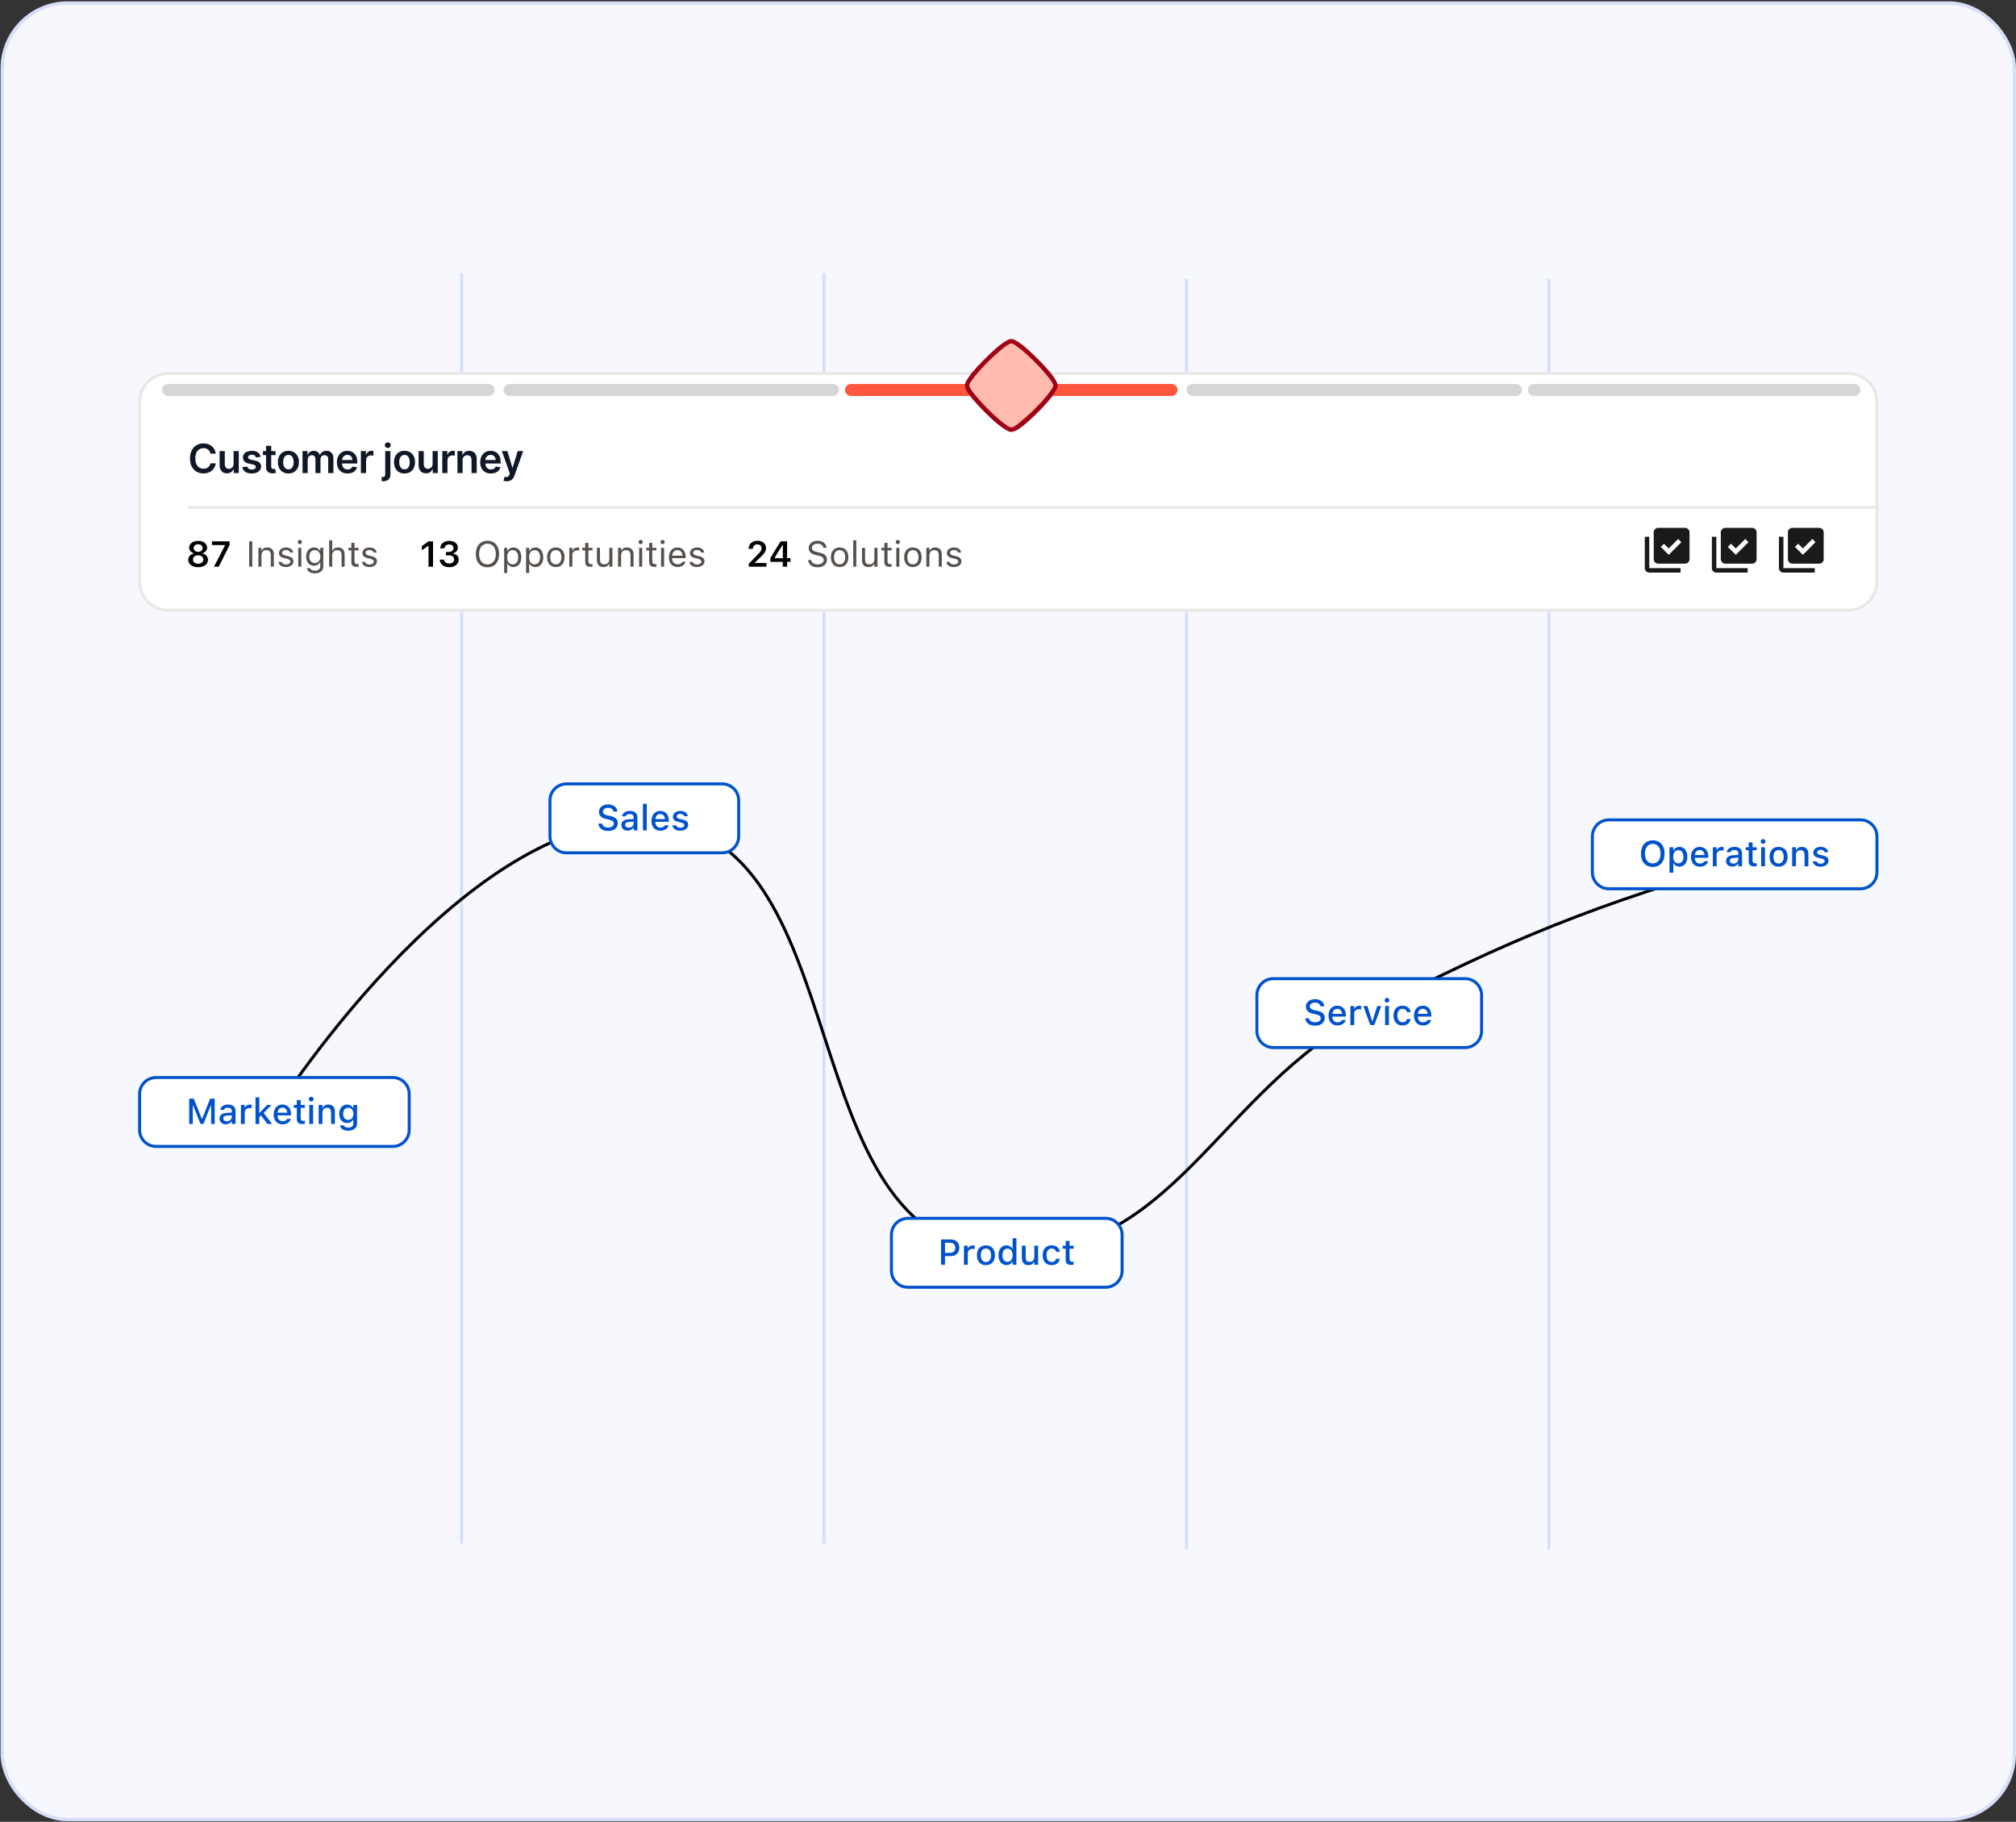
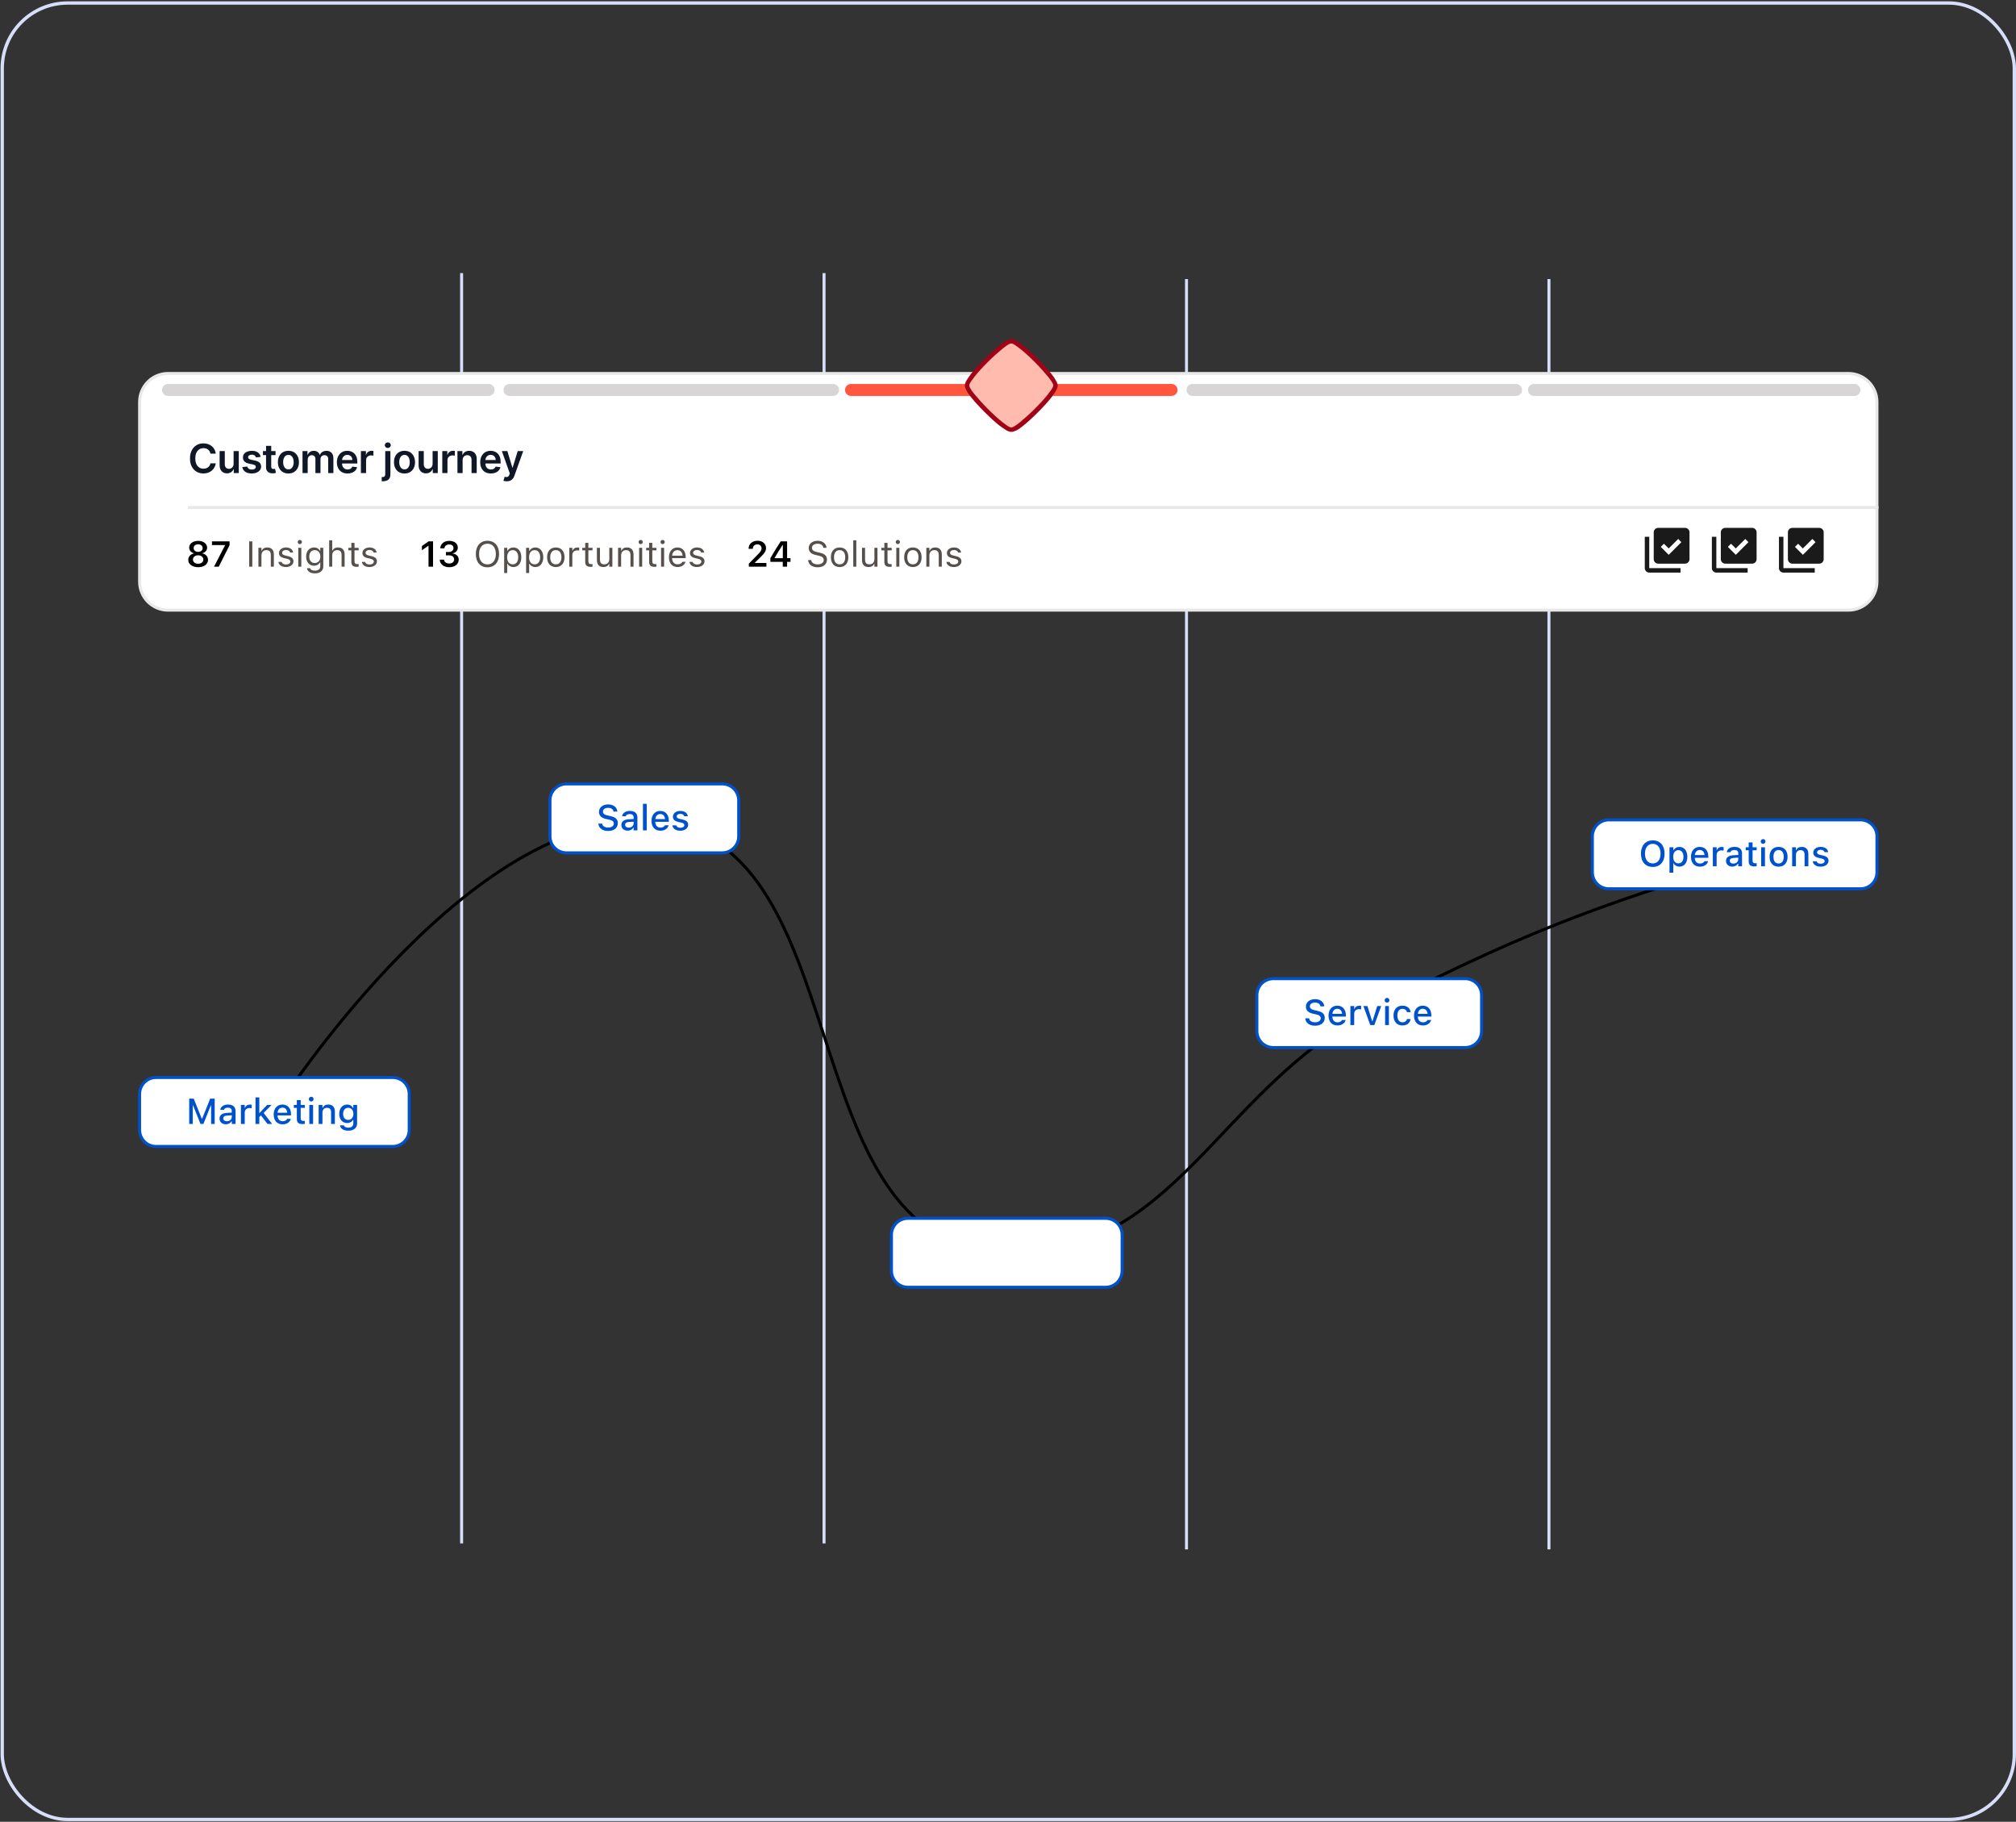
<svg xmlns="http://www.w3.org/2000/svg" width="601" height="543" viewBox="0 0 601 543" fill="none">
  <rect x="0" y="0" width="601" height="543" fill="#333333" stroke="none" />
-   <rect x="0.66" y="0.9" width="599.84" height="541.41" rx="19.5" fill="#F6F8FD" />
  <rect x="0.66" y="0.9" width="599.84" height="541.41" rx="19.5" stroke="#D6DEFA" />
  <g clip-path="url(#clip0_8893_16735)">
    <g clip-path="url(#clip1_8893_16735)">
      <g clip-path="url(#clip2_8893_16735)">
        <path d="M245.662 81.4V460.024" stroke="#D6DEFA" stroke-width="0.893" />
        <path d="M137.611 81.4V460.024" stroke="#D6DEFA" stroke-width="0.893" />
        <path d="M353.713 83.186V461.81" stroke="#D6DEFA" stroke-width="0.893" />
        <path d="M461.764 83.186V461.81" stroke="#D6DEFA" stroke-width="0.893" />
        <path d="M551.063 111.315H50.1C45.415 111.315 41.617 115.113 41.617 119.799V173.377C41.617 178.063 45.415 181.861 50.1 181.861H551.063C555.748 181.861 559.546 178.063 559.546 173.377V119.799C559.546 115.113 555.748 111.315 551.063 111.315Z" fill="white" />
        <path d="M551.063 111.315H50.1C45.415 111.315 41.617 115.113 41.617 119.799V173.377C41.617 178.063 45.415 181.861 50.1 181.861H551.063C555.748 181.861 559.546 178.063 559.546 173.377V119.799C559.546 115.113 555.748 111.315 551.063 111.315Z" stroke="#E8E8E8" stroke-width="0.893" />
        <path d="M145.649 114.441H50.1C49.114 114.441 48.315 115.24 48.315 116.227C48.315 117.213 49.114 118.013 50.1 118.013H145.649C146.636 118.013 147.435 117.213 147.435 116.227C147.435 115.24 146.636 114.441 145.649 114.441Z" fill="#D7D5D5" />
        <path d="M248.341 114.441H151.899C150.913 114.441 150.113 115.24 150.113 116.227C150.113 117.213 150.913 118.013 151.899 118.013H248.341C249.328 118.013 250.127 117.213 250.127 116.227C250.127 115.24 249.328 114.441 248.341 114.441Z" fill="#D7D5D5" />
        <path d="M349.249 114.441H253.7C252.714 114.441 251.914 115.24 251.914 116.227C251.914 117.213 252.714 118.013 253.7 118.013H349.249C350.235 118.013 351.035 117.213 351.035 116.227C351.035 115.24 350.235 114.441 349.249 114.441Z" fill="#FF563D" />
        <path d="M451.941 114.441H355.499C354.512 114.441 353.713 115.24 353.713 116.227C353.713 117.213 354.512 118.013 355.499 118.013H451.941C452.927 118.013 453.727 117.213 453.727 116.227C453.727 115.24 452.927 114.441 451.941 114.441Z" fill="#D7D5D5" />
        <path d="M552.849 114.441H457.3C456.313 114.441 455.514 115.24 455.514 116.227C455.514 117.213 456.313 118.013 457.3 118.013H552.849C553.835 118.013 554.635 117.213 554.635 116.227C554.635 115.24 553.835 114.441 552.849 114.441Z" fill="#D7D5D5" />
        <path d="M60.802 137.819C59.454 137.819 58.324 137.381 57.413 136.506C56.511 135.622 56.06 134.488 56.06 133.104C56.06 131.72 56.511 130.59 57.413 129.715C58.324 128.831 59.458 128.389 60.816 128.389C61.986 128.389 62.977 128.719 63.789 129.38C64.602 130.041 65.048 130.916 65.129 132.006H63.548C63.423 131.318 63.097 130.773 62.57 130.371C62.053 129.97 61.468 129.769 60.816 129.769C59.941 129.769 59.213 130.072 58.632 130.68C58.052 131.278 57.762 132.086 57.762 133.104C57.762 134.122 58.047 134.935 58.619 135.542C59.199 136.14 59.927 136.439 60.802 136.439C61.535 136.439 62.142 136.247 62.624 135.863C63.115 135.47 63.423 134.917 63.548 134.202H65.129C65.04 135.265 64.593 136.136 63.789 136.814C62.995 137.484 61.999 137.819 60.802 137.819ZM66.798 137.658V127.612H68.378V137.658H66.798ZM72.307 137.819C71.62 137.819 71.066 137.636 70.646 137.27C70.227 136.904 70.017 136.426 70.017 135.837C70.017 134.542 71.039 133.76 73.084 133.492L74.437 133.318V133.251C74.437 132.787 74.33 132.452 74.116 132.247C73.91 132.041 73.562 131.939 73.071 131.939C72.66 131.939 72.334 132.032 72.093 132.22C71.852 132.407 71.731 132.662 71.731 132.983H70.231C70.231 132.341 70.472 131.818 70.954 131.416C71.445 131.006 72.16 130.8 73.098 130.8C75.008 130.8 75.964 131.715 75.964 133.546V135.917C75.964 136.158 76.004 136.319 76.085 136.399C76.165 136.479 76.308 136.511 76.513 136.493V137.658C76.299 137.721 76.067 137.752 75.817 137.752C75.093 137.752 74.669 137.395 74.544 136.68C74.08 137.439 73.334 137.819 72.307 137.819ZM71.597 135.689C71.597 135.966 71.691 136.189 71.879 136.359C72.075 136.529 72.343 136.613 72.682 136.613C73.191 136.613 73.611 136.421 73.941 136.037C74.272 135.653 74.437 135.22 74.437 134.738V134.377L73.325 134.524C72.736 134.595 72.298 134.725 72.013 134.912C71.736 135.1 71.597 135.359 71.597 135.689ZM78.035 137.658V130.961H79.629V137.658H78.035ZM78.076 129.434C77.879 129.246 77.781 129.01 77.781 128.724C77.781 128.438 77.879 128.206 78.076 128.027C78.272 127.84 78.522 127.746 78.826 127.746C79.138 127.746 79.393 127.84 79.589 128.027C79.786 128.206 79.884 128.438 79.884 128.724C79.884 129.01 79.781 129.246 79.576 129.434C79.379 129.621 79.129 129.715 78.826 129.715C78.522 129.715 78.272 129.621 78.076 129.434ZM81.747 137.658V130.961H83.221L83.274 132.032C83.783 131.211 84.596 130.8 85.712 130.8C86.864 130.8 87.614 131.269 87.962 132.207C88.525 131.269 89.396 130.8 90.574 130.8C91.378 130.8 91.99 131.041 92.409 131.523C92.838 131.997 93.052 132.707 93.052 133.653V137.658H91.472V134.042C91.472 133.336 91.356 132.836 91.124 132.541C90.9 132.238 90.548 132.086 90.065 132.086C89.53 132.086 89.083 132.278 88.726 132.662C88.369 133.046 88.19 133.586 88.19 134.283V137.658H86.609V134.042C86.609 133.336 86.493 132.836 86.261 132.541C86.038 132.238 85.685 132.086 85.203 132.086C84.658 132.086 84.207 132.278 83.85 132.662C83.502 133.046 83.328 133.586 83.328 134.283V137.658H81.747ZM97.477 137.819C96.575 137.819 95.852 137.614 95.307 137.203C94.762 136.783 94.49 136.171 94.49 135.368H95.99C96.053 136.234 96.557 136.667 97.504 136.667C97.924 136.667 98.24 136.596 98.455 136.453C98.669 136.301 98.776 136.1 98.776 135.85C98.776 135.618 98.705 135.444 98.562 135.328C98.419 135.211 98.133 135.091 97.705 134.966L96.58 134.658C95.946 134.479 95.468 134.243 95.146 133.948C94.834 133.653 94.677 133.256 94.677 132.756C94.677 132.166 94.928 131.693 95.428 131.336C95.928 130.97 96.602 130.787 97.45 130.787C98.325 130.787 98.995 130.983 99.459 131.376C99.924 131.769 100.165 132.318 100.183 133.024H98.763C98.7 132.282 98.258 131.912 97.437 131.912C97.026 131.912 96.727 131.979 96.539 132.113C96.352 132.247 96.258 132.407 96.258 132.595C96.258 132.774 96.338 132.921 96.499 133.037C96.66 133.153 96.95 133.269 97.37 133.385L98.455 133.707C99.142 133.912 99.625 134.167 99.901 134.47C100.187 134.774 100.33 135.185 100.33 135.703C100.33 136.319 100.071 136.828 99.553 137.23C99.044 137.623 98.352 137.819 97.477 137.819ZM104.599 137.658V127.612H106.18V131.952C106.689 131.184 107.484 130.8 108.564 130.8C109.368 130.8 109.98 131.041 110.399 131.523C110.828 131.997 111.042 132.707 111.042 133.653V137.658H109.462V134.042C109.462 133.345 109.346 132.845 109.113 132.541C108.89 132.238 108.537 132.086 108.055 132.086C107.51 132.086 107.06 132.278 106.702 132.662C106.354 133.046 106.18 133.586 106.18 134.283V137.658H104.599ZM114.794 137.819C114.106 137.819 113.552 137.636 113.133 137.27C112.713 136.904 112.503 136.426 112.503 135.837C112.503 134.542 113.526 133.76 115.571 133.492L116.923 133.318V133.251C116.923 132.787 116.816 132.452 116.602 132.247C116.397 132.041 116.048 131.939 115.557 131.939C115.146 131.939 114.82 132.032 114.579 132.22C114.338 132.407 114.218 132.662 114.218 132.983H112.718C112.718 132.341 112.959 131.818 113.441 131.416C113.932 131.006 114.646 130.8 115.584 130.8C117.495 130.8 118.45 131.715 118.45 133.546V135.917C118.45 136.158 118.491 136.319 118.571 136.399C118.651 136.479 118.794 136.511 119 136.493V137.658C118.785 137.721 118.553 137.752 118.303 137.752C117.58 137.752 117.156 137.395 117.031 136.68C116.566 137.439 115.821 137.819 114.794 137.819ZM114.084 135.689C114.084 135.966 114.178 136.189 114.365 136.359C114.562 136.529 114.829 136.613 115.169 136.613C115.678 136.613 116.097 136.421 116.428 136.037C116.758 135.653 116.923 135.22 116.923 134.738V134.377L115.812 134.524C115.222 134.595 114.785 134.725 114.499 134.912C114.222 135.1 114.084 135.359 114.084 135.689ZM120.388 137.658V130.961H121.861L121.915 132.032C122.424 131.211 123.236 130.8 124.353 130.8C125.156 130.8 125.768 131.041 126.188 131.523C126.616 131.997 126.831 132.707 126.831 133.653V137.658H125.25V134.042C125.25 133.336 125.134 132.836 124.902 132.541C124.679 132.238 124.326 132.086 123.844 132.086C123.299 132.086 122.848 132.278 122.491 132.662C122.143 133.046 121.968 133.586 121.968 134.283V137.658H120.388ZM131.627 137.819C130.663 137.819 129.859 137.484 129.216 136.814C128.582 136.145 128.265 135.305 128.265 134.296C128.265 133.305 128.582 132.474 129.216 131.805C129.859 131.135 130.663 130.8 131.627 130.8C132.618 130.8 133.373 131.117 133.891 131.751V127.612H135.472V137.658H134.159L134.065 136.654C133.538 137.431 132.726 137.819 131.627 137.819ZM130.475 132.662C130.082 133.064 129.886 133.613 129.886 134.31C129.886 135.006 130.082 135.555 130.475 135.957C130.868 136.35 131.346 136.546 131.909 136.546C132.471 136.546 132.944 136.35 133.328 135.957C133.721 135.555 133.918 135.006 133.918 134.31C133.918 133.613 133.721 133.064 133.328 132.662C132.944 132.26 132.471 132.059 131.909 132.059C131.346 132.059 130.868 132.26 130.475 132.662ZM137.408 137.658V127.612H138.988V137.658H137.408ZM141.189 137.658V130.961H142.783V137.658H141.189ZM141.23 129.434C141.033 129.246 140.935 129.01 140.935 128.724C140.935 128.438 141.033 128.206 141.23 128.027C141.426 127.84 141.676 127.746 141.98 127.746C142.292 127.746 142.547 127.84 142.743 128.027C142.94 128.206 143.038 128.438 143.038 128.724C143.038 129.01 142.935 129.246 142.73 129.434C142.533 129.621 142.283 129.715 141.98 129.715C141.676 129.715 141.426 129.621 141.23 129.434ZM144.901 137.658V130.961H146.375L146.428 132.032C146.937 131.211 147.75 130.8 148.866 130.8C149.67 130.8 150.282 131.041 150.701 131.523C151.13 131.997 151.344 132.707 151.344 133.653V137.658H149.764V134.042C149.764 133.336 149.648 132.836 149.415 132.541C149.192 132.238 148.84 132.086 148.357 132.086C147.813 132.086 147.362 132.278 147.004 132.662C146.656 133.046 146.482 133.586 146.482 134.283V137.658H144.901ZM155.806 140.337C154.797 140.337 154.02 140.159 153.475 139.801C152.939 139.453 152.622 138.984 152.524 138.395H154.145C154.252 138.69 154.439 138.895 154.707 139.011C154.984 139.136 155.377 139.199 155.886 139.199C156.466 139.199 156.913 139.118 157.225 138.958C157.538 138.806 157.694 138.596 157.694 138.328C157.694 137.694 157.074 137.377 155.832 137.377C154.922 137.377 153.939 137.48 152.886 137.685L152.524 137.055L153.944 134.979C153.256 134.524 152.912 133.908 152.912 133.131C152.912 132.479 153.18 131.93 153.716 131.483C154.252 131.028 154.971 130.8 155.873 130.8C156.516 130.8 157.083 130.93 157.574 131.189C157.967 130.724 158.435 130.492 158.98 130.492C159.23 130.492 159.449 130.519 159.637 130.572V131.711C159.449 131.64 159.239 131.604 159.007 131.604C158.775 131.604 158.556 131.675 158.351 131.818C158.663 132.202 158.819 132.64 158.819 133.131C158.819 133.792 158.552 134.35 158.016 134.805C157.489 135.261 156.775 135.488 155.873 135.488C155.587 135.488 155.279 135.457 154.948 135.395L154.292 136.346C154.783 136.238 155.359 136.185 156.02 136.185C157.127 136.185 157.949 136.363 158.485 136.721C159.02 137.078 159.288 137.578 159.288 138.221C159.288 138.864 158.994 139.377 158.404 139.761C157.824 140.145 156.958 140.337 155.806 140.337ZM154.493 133.131C154.493 133.497 154.618 133.787 154.868 134.001C155.118 134.216 155.453 134.323 155.873 134.323C156.292 134.323 156.627 134.216 156.877 134.001C157.127 133.787 157.252 133.497 157.252 133.131C157.252 132.774 157.127 132.492 156.877 132.287C156.627 132.073 156.292 131.965 155.873 131.965C155.453 131.965 155.118 132.073 154.868 132.287C154.618 132.492 154.493 132.774 154.493 133.131ZM162.956 140.337C162.688 140.337 162.411 140.315 162.125 140.27V138.971C162.313 139.007 162.487 139.024 162.648 139.024C163.291 139.024 163.612 138.596 163.612 137.739V130.961H165.179V137.591C165.179 138.484 164.987 139.163 164.603 139.627C164.219 140.101 163.67 140.337 162.956 140.337ZM163.639 129.434C163.442 129.246 163.344 129.01 163.344 128.724C163.344 128.438 163.442 128.206 163.639 128.027C163.835 127.84 164.085 127.746 164.389 127.746C164.702 127.746 164.956 127.84 165.152 128.027C165.349 128.206 165.447 128.438 165.447 128.724C165.447 129.01 165.344 129.246 165.139 129.434C164.943 129.621 164.693 129.715 164.389 129.715C164.085 129.715 163.835 129.621 163.639 129.434ZM172.952 136.814C172.291 137.484 171.411 137.819 170.313 137.819C169.215 137.819 168.331 137.484 167.661 136.814C167 136.136 166.67 135.301 166.67 134.31C166.67 133.309 167 132.474 167.661 131.805C168.322 131.135 169.206 130.8 170.313 130.8C171.42 130.8 172.304 131.135 172.965 131.805C173.626 132.474 173.956 133.309 173.956 134.31C173.956 135.301 173.622 136.136 172.952 136.814ZM168.88 132.662C168.487 133.064 168.29 133.613 168.29 134.31C168.29 135.006 168.487 135.555 168.88 135.957C169.273 136.35 169.75 136.546 170.313 136.546C170.876 136.546 171.353 136.35 171.746 135.957C172.139 135.555 172.336 135.006 172.336 134.31C172.336 133.613 172.139 133.064 171.746 132.662C171.353 132.26 170.876 132.059 170.313 132.059C169.75 132.059 169.273 132.26 168.88 132.662ZM177.815 137.819C177.038 137.819 176.44 137.578 176.02 137.096C175.609 136.613 175.404 135.904 175.404 134.966V130.961H176.971V134.577C176.971 135.274 177.083 135.774 177.306 136.078C177.529 136.381 177.869 136.533 178.324 136.533C178.824 136.533 179.248 136.341 179.596 135.957C179.954 135.564 180.132 135.024 180.132 134.336V130.961H181.699V137.658H180.239L180.186 136.573C179.686 137.404 178.895 137.819 177.815 137.819ZM183.685 137.658V130.961H185.065L185.105 132.555C185.48 131.421 186.19 130.854 187.235 130.854C187.467 130.854 187.673 130.889 187.851 130.961V132.341C187.565 132.278 187.347 132.247 187.195 132.247C186.632 132.247 186.168 132.497 185.802 132.997C185.445 133.488 185.266 134.22 185.266 135.194V137.658H183.685ZM189.153 137.658V130.961H190.627L190.68 132.032C191.189 131.211 192.002 130.8 193.118 130.8C193.922 130.8 194.533 131.041 194.953 131.523C195.382 131.997 195.596 132.707 195.596 133.653V137.658H194.015V134.042C194.015 133.336 193.899 132.836 193.667 132.541C193.444 132.238 193.091 132.086 192.609 132.086C192.064 132.086 191.613 132.278 191.256 132.662C190.908 133.046 190.734 133.586 190.734 134.283V137.658H189.153ZM200.62 137.819C199.539 137.819 198.669 137.484 198.008 136.814C197.356 136.136 197.03 135.301 197.03 134.31C197.03 133.318 197.356 132.488 198.008 131.818C198.66 131.139 199.513 130.8 200.566 130.8C201.674 130.8 202.513 131.148 203.085 131.845C203.656 132.533 203.928 133.43 203.902 134.537H198.651C198.696 135.207 198.905 135.725 199.28 136.091C199.655 136.448 200.111 136.627 200.647 136.627C201.584 136.627 202.174 136.185 202.415 135.301H203.902C203.812 135.997 203.491 136.591 202.937 137.082C202.384 137.573 201.611 137.819 200.62 137.819ZM198.731 133.466H202.241C202.187 133.037 202.013 132.68 201.718 132.394C201.433 132.099 201.049 131.952 200.566 131.952C200.129 131.952 199.745 132.086 199.414 132.354C199.084 132.613 198.856 132.983 198.731 133.466ZM206.032 140.337C205.648 140.337 205.211 140.293 204.72 140.203V138.904C205.157 138.975 205.537 139.011 205.858 139.011C206.171 139.011 206.416 138.935 206.595 138.783C206.773 138.641 206.93 138.39 207.064 138.033L207.238 137.605L204.371 130.961H206.126L208.028 135.649L209.702 130.961H211.189L208.376 138.355C208.091 139.078 207.765 139.587 207.399 139.882C207.041 140.185 206.586 140.337 206.032 140.337Z" fill="black" />
        <path d="M301.473 128.069C300.155 128.069 296.925 125.235 294.026 122.335C291.125 119.435 288.291 116.205 288.291 114.887C288.291 113.569 291.125 110.339 294.026 107.439C296.925 104.539 300.155 101.705 301.473 101.705C302.791 101.705 306.021 104.539 308.922 107.439C311.821 110.339 314.655 113.569 314.655 114.887C314.655 116.205 311.821 119.435 308.922 122.335C306.021 125.235 302.791 128.069 301.473 128.069Z" fill="#FEBBAE" />
        <path d="M296.201 117.194C297.849 115.546 299.628 114.887 301.473 114.887C303.319 114.887 305.362 115.546 306.746 117.194" fill="#FEBBAE" />
        <path d="M301.474 128.728C301.012 128.728 300.485 128.531 299.826 128.135C299.299 127.806 298.64 127.344 297.915 126.817C296.663 125.828 295.146 124.444 293.499 122.796C291.851 121.149 290.467 119.633 289.479 118.38C288.885 117.655 288.424 116.996 288.16 116.469C287.83 115.876 287.633 115.349 287.633 114.887C287.633 114.426 287.83 113.899 288.226 113.239C288.555 112.712 289.017 112.053 289.544 111.328C290.533 110.142 291.917 108.626 293.565 106.978C295.212 105.33 296.729 103.946 297.981 102.957C298.706 102.364 299.365 101.903 299.893 101.639C300.485 101.244 301.012 101.046 301.474 101.046C301.936 101.046 302.463 101.244 303.122 101.639C303.649 101.969 304.308 102.43 305.033 102.957C306.219 103.946 307.736 105.33 309.383 106.978C311.031 108.626 312.415 110.142 313.404 111.394C313.997 112.119 314.458 112.778 314.722 113.305C315.118 113.964 315.315 114.492 315.315 114.953C315.315 115.414 315.118 115.942 314.722 116.601C314.393 117.128 313.931 117.787 313.404 118.512C312.415 119.765 311.031 121.28 309.383 122.928C307.736 124.576 306.219 125.96 304.967 126.949C304.242 127.542 303.583 128.003 303.055 128.267C302.463 128.531 301.936 128.728 301.474 128.728ZM301.474 102.364C301.408 102.364 301.145 102.364 300.485 102.76C300.024 103.023 299.431 103.485 298.772 104.012C297.585 105.001 296.07 106.319 294.487 107.901C292.906 109.482 291.522 110.998 290.598 112.185C290.072 112.844 289.676 113.437 289.346 113.899C288.951 114.558 288.951 114.821 288.951 114.887C288.951 114.953 288.951 115.217 289.346 115.876C289.61 116.337 290.005 116.93 290.598 117.59C291.588 118.776 292.906 120.292 294.487 121.874C296.07 123.455 297.585 124.84 298.772 125.762C299.431 126.29 300.024 126.685 300.485 127.015C301.145 127.41 301.408 127.41 301.474 127.41C301.54 127.41 301.804 127.41 302.463 127.015C302.924 126.751 303.517 126.29 304.176 125.762C305.363 124.774 306.878 123.455 308.461 121.874C310.042 120.292 311.426 118.776 312.35 117.59C312.876 116.93 313.272 116.337 313.602 115.876C313.997 115.217 313.997 114.953 313.997 114.887C313.997 114.821 313.997 114.558 313.602 113.899C313.338 113.437 312.876 112.844 312.35 112.185C311.36 110.998 310.042 109.482 308.461 107.901C306.878 106.319 305.363 104.935 304.176 104.012C303.517 103.485 302.924 103.089 302.463 102.76C301.804 102.364 301.54 102.364 301.474 102.364ZM296.464 117.919L295.542 116.996L295.74 116.733C297.388 115.019 299.233 114.228 301.474 114.228C303.847 114.228 305.89 115.151 307.274 116.799L307.472 117.062L306.484 117.919L306.285 117.655C305.1 116.271 303.451 115.546 301.474 115.546C299.628 115.546 298.047 116.205 296.663 117.655L296.464 117.919ZM299.431 112.844H298.113V109.548H299.431V112.844ZM304.638 112.844H303.32V109.548H304.638V112.844Z" fill="#A10216" />
        <path d="M59.069 169.064C57.332 169.064 56.123 168.164 56.123 166.872V166.861C56.123 165.893 56.83 165.145 57.834 164.941V164.91C56.971 164.68 56.395 164.047 56.395 163.235V163.225C56.395 162.063 57.504 161.211 59.069 161.211C60.633 161.211 61.743 162.063 61.743 163.225V163.235C61.743 164.047 61.167 164.68 60.304 164.91V164.941C61.313 165.145 62.015 165.893 62.015 166.861V166.872C62.015 168.164 60.806 169.064 59.069 169.064ZM59.069 164.481C59.859 164.481 60.408 164.02 60.408 163.361V163.351C60.408 162.691 59.859 162.231 59.069 162.231C58.279 162.231 57.729 162.691 57.729 163.351V163.361C57.729 164.02 58.279 164.481 59.069 164.481ZM59.069 168.033C59.974 168.033 60.618 167.51 60.618 166.783V166.773C60.618 166.04 59.979 165.512 59.069 165.512C58.153 165.512 57.52 166.04 57.52 166.773V166.783C57.52 167.51 58.164 168.033 59.069 168.033ZM63.799 168.913L67.08 162.55V162.466H63.187V161.362H68.44V162.487L65.212 168.913H63.799Z" fill="black" />
        <path d="M74.279 168.913V161.362H75.221V168.913H74.279ZM77.032 168.913V163.272H77.942V164.12H78.026C78.308 163.523 78.837 163.173 79.669 163.173C80.935 163.173 81.641 163.921 81.641 165.26V168.913H80.731V165.48C80.731 164.465 80.312 163.978 79.412 163.978C78.512 163.978 77.942 164.585 77.942 165.574V168.913H77.032ZM85.225 169.012C83.97 169.012 83.106 168.405 83.002 167.474H83.933C84.085 167.945 84.535 168.253 85.257 168.253C86.015 168.253 86.554 167.892 86.554 167.379V167.369C86.554 166.987 86.267 166.72 85.571 166.553L84.697 166.343C83.64 166.092 83.164 165.632 83.164 164.821V164.816C83.164 163.879 84.064 163.173 85.262 163.173C86.445 163.173 87.266 163.764 87.391 164.685H86.497C86.376 164.24 85.937 163.931 85.257 163.931C84.587 163.931 84.095 164.277 84.095 164.774V164.784C84.095 165.166 84.378 165.407 85.042 165.569L85.911 165.778C86.973 166.035 87.486 166.495 87.486 167.301V167.311C87.486 168.316 86.507 169.012 85.225 169.012ZM89.38 162.184C89.034 162.184 88.752 161.901 88.752 161.556C88.752 161.211 89.034 160.928 89.38 160.928C89.725 160.928 90.008 161.211 90.008 161.556C90.008 161.901 89.725 162.184 89.38 162.184ZM88.919 168.913V163.272H89.83V168.913H88.919ZM93.869 170.901C92.509 170.901 91.64 170.289 91.499 169.363L91.509 169.357H92.451L92.456 169.363C92.556 169.792 93.058 170.095 93.869 170.095C94.879 170.095 95.481 169.619 95.481 168.787V167.646H95.397C95.041 168.269 94.403 168.62 93.628 168.62C92.169 168.62 91.263 167.489 91.263 165.909V165.899C91.263 164.319 92.174 163.173 93.649 163.173C94.445 163.173 95.062 163.565 95.407 164.203H95.47V163.272H96.381V168.834C96.381 170.095 95.407 170.901 93.869 170.901ZM93.827 167.814C94.874 167.814 95.502 167.029 95.502 165.909V165.899C95.502 164.779 94.868 163.978 93.827 163.978C92.781 163.978 92.195 164.779 92.195 165.899V165.909C92.195 167.029 92.781 167.814 93.827 167.814ZM98.128 168.913V161.033H99.039V164.12H99.122C99.405 163.523 99.933 163.173 100.765 163.173C102.031 163.173 102.738 163.921 102.738 165.26V168.913H101.827V165.48C101.827 164.465 101.409 163.978 100.509 163.978C99.609 163.978 99.039 164.585 99.039 165.574V168.913H98.128ZM106.39 168.954C105.228 168.954 104.742 168.525 104.742 167.448V164.026H103.852V163.272H104.742V161.812H105.684V163.272H106.918V164.026H105.684V167.217C105.684 167.882 105.914 168.149 106.5 168.149C106.662 168.149 106.751 168.143 106.918 168.128V168.902C106.741 168.933 106.568 168.954 106.39 168.954ZM110.11 169.012C108.854 169.012 107.991 168.405 107.886 167.474H108.818C108.97 167.945 109.42 168.253 110.142 168.253C110.9 168.253 111.439 167.892 111.439 167.379V167.369C111.439 166.987 111.151 166.72 110.455 166.553L109.582 166.343C108.525 166.092 108.049 165.632 108.049 164.821V164.816C108.049 163.879 108.949 163.173 110.147 163.173C111.329 163.173 112.151 163.764 112.276 164.685H111.382C111.261 164.24 110.822 163.931 110.142 163.931C109.472 163.931 108.98 164.277 108.98 164.774V164.784C108.98 165.166 109.263 165.407 109.927 165.569L110.796 165.778C111.858 166.035 112.371 166.495 112.371 167.301V167.311C112.371 168.316 111.392 169.012 110.11 169.012Z" fill="#56504D" />
        <path d="M127.747 168.913V162.691H127.658L125.779 164.02V162.749L127.752 161.362H129.097V168.913H127.747ZM133.926 169.064C132.272 169.064 131.19 168.164 131.09 166.872L131.084 166.809H132.372L132.378 166.867C132.451 167.505 133.042 167.96 133.926 167.96C134.8 167.96 135.381 167.474 135.381 166.773V166.762C135.381 165.967 134.795 165.527 133.827 165.527H132.937V164.523H133.8C134.632 164.523 135.187 164.052 135.187 163.392V163.382C135.187 162.691 134.722 162.283 133.915 162.283C133.12 162.283 132.57 162.707 132.503 163.382L132.497 163.434H131.242L131.247 163.377C131.362 162.069 132.393 161.211 133.915 161.211C135.47 161.211 136.479 162.022 136.479 163.204V163.215C136.479 164.151 135.805 164.774 134.899 164.962V164.988C136.008 165.093 136.746 165.752 136.746 166.799V166.809C136.746 168.138 135.6 169.064 133.926 169.064Z" fill="black" />
        <path d="M145.317 169.09C143.151 169.09 141.854 167.552 141.854 165.14V165.13C141.854 162.707 143.182 161.184 145.317 161.184C147.462 161.184 148.781 162.712 148.781 165.13V165.14C148.781 167.547 147.473 169.09 145.317 169.09ZM145.317 168.222C146.866 168.222 147.819 167.008 147.819 165.14V165.13C147.819 163.246 146.86 162.053 145.317 162.053C143.779 162.053 142.816 163.246 142.816 165.13V165.14C142.816 167.008 143.748 168.222 145.317 168.222ZM150.298 170.796V163.272H151.209V164.172H151.292C151.638 163.544 152.266 163.173 153.051 163.173C154.479 163.173 155.416 164.329 155.416 166.087V166.098C155.416 167.866 154.485 169.012 153.051 169.012C152.276 169.012 151.601 168.625 151.292 168.023H151.209V170.796H150.298ZM152.842 168.206C153.872 168.206 154.485 167.411 154.485 166.098V166.087C154.485 164.774 153.872 163.978 152.842 163.978C151.816 163.978 151.188 164.784 151.188 166.087V166.098C151.188 167.4 151.816 168.206 152.842 168.206ZM156.839 170.796V163.272H157.749V164.172H157.833C158.178 163.544 158.806 163.173 159.591 163.173C161.02 163.173 161.956 164.329 161.956 166.087V166.098C161.956 167.866 161.025 169.012 159.591 169.012C158.817 169.012 158.141 168.625 157.833 168.023H157.749V170.796H156.839ZM159.382 168.206C160.412 168.206 161.025 167.411 161.025 166.098V166.087C161.025 164.774 160.412 163.978 159.382 163.978C158.356 163.978 157.728 164.784 157.728 166.087V166.098C157.728 167.4 158.356 168.206 159.382 168.206ZM165.697 169.012C164.091 169.012 163.097 167.903 163.097 166.098V166.087C163.097 164.277 164.091 163.173 165.697 163.173C167.303 163.173 168.297 164.277 168.297 166.087V166.098C168.297 167.903 167.303 169.012 165.697 169.012ZM165.697 168.206C166.764 168.206 167.366 167.427 167.366 166.098V166.087C167.366 164.753 166.764 163.978 165.697 163.978C164.63 163.978 164.028 164.753 164.028 166.087V166.098C164.028 167.427 164.63 168.206 165.697 168.206ZM169.71 168.913V163.272H170.621V164.109H170.705C170.919 163.518 171.448 163.173 172.211 163.173C172.384 163.173 172.577 163.194 172.667 163.209V164.094C172.478 164.062 172.306 164.041 172.107 164.041C171.238 164.041 170.621 164.591 170.621 165.417V168.913H169.71ZM176.109 168.954C174.948 168.954 174.462 168.525 174.462 167.448V164.026H173.572V163.272H174.462V161.812H175.403V163.272H176.638V164.026H175.403V167.217C175.403 167.882 175.633 168.149 176.219 168.149C176.382 168.149 176.471 168.143 176.638 168.128V168.902C176.46 168.933 176.288 168.954 176.109 168.954ZM179.887 169.012C178.605 169.012 177.946 168.259 177.946 166.924V163.272H178.857V166.704C178.857 167.72 179.223 168.206 180.122 168.206C181.117 168.206 181.646 167.599 181.646 166.61V163.272H182.556V168.913H181.646V168.07H181.562C181.284 168.672 180.714 169.012 179.887 169.012ZM184.256 168.913V163.272H185.167V164.12H185.251C185.533 163.523 186.061 163.173 186.894 163.173C188.159 163.173 188.865 163.921 188.865 165.26V168.913H187.955V165.48C187.955 164.465 187.537 163.978 186.637 163.978C185.737 163.978 185.167 164.585 185.167 165.574V168.913H184.256ZM190.995 162.184C190.65 162.184 190.367 161.901 190.367 161.556C190.367 161.211 190.65 160.928 190.995 160.928C191.341 160.928 191.623 161.211 191.623 161.556C191.623 161.901 191.341 162.184 190.995 162.184ZM190.535 168.913V163.272H191.445V168.913H190.535ZM195.165 168.954C194.004 168.954 193.517 168.525 193.517 167.448V164.026H192.628V163.272H193.517V161.812H194.459V163.272H195.694V164.026H194.459V167.217C194.459 167.882 194.689 168.149 195.275 168.149C195.438 168.149 195.526 168.143 195.694 168.128V168.902C195.516 168.933 195.343 168.954 195.165 168.954ZM197.535 162.184C197.191 162.184 196.908 161.901 196.908 161.556C196.908 161.211 197.191 160.928 197.535 160.928C197.881 160.928 198.164 161.211 198.164 161.556C198.164 161.901 197.881 162.184 197.535 162.184ZM197.075 168.913V163.272H197.985V168.913H197.075ZM202.004 169.012C200.393 169.012 199.42 167.882 199.42 166.113V166.108C199.42 164.366 200.413 163.173 201.947 163.173C203.48 163.173 204.411 164.313 204.411 165.998V166.354H200.351C200.377 167.521 201.021 168.201 202.025 168.201C202.789 168.201 203.26 167.84 203.412 167.5L203.433 167.453H204.343L204.333 167.495C204.139 168.259 203.333 169.012 202.004 169.012ZM201.941 163.984C201.105 163.984 200.466 164.554 200.366 165.627H203.485C203.391 164.512 202.774 163.984 201.941 163.984ZM207.76 169.012C206.504 169.012 205.641 168.405 205.536 167.474H206.467C206.619 167.945 207.069 168.253 207.791 168.253C208.549 168.253 209.089 167.892 209.089 167.379V167.369C209.089 166.987 208.801 166.72 208.105 166.553L207.231 166.343C206.174 166.092 205.698 165.632 205.698 164.821V164.816C205.698 163.879 206.598 163.173 207.797 163.173C208.979 163.173 209.8 163.764 209.925 164.685H209.032C208.911 164.24 208.472 163.931 207.791 163.931C207.122 163.931 206.629 164.277 206.629 164.774V164.784C206.629 165.166 206.912 165.407 207.577 165.569L208.445 165.778C209.508 166.035 210.02 166.495 210.02 167.301V167.311C210.02 168.316 209.041 169.012 207.76 169.012Z" fill="#56504D" />
        <path d="M223.235 168.913V168.002L225.715 165.47C226.741 164.434 227.029 164.052 227.029 163.471V163.455C227.029 162.759 226.553 162.257 225.768 162.257C224.967 162.257 224.428 162.786 224.428 163.565L224.423 163.586L223.167 163.581L223.162 163.565C223.162 162.158 224.26 161.174 225.836 161.174C227.306 161.174 228.363 162.069 228.363 163.34V163.356C228.363 164.214 227.949 164.894 226.573 166.218L225.061 167.683V167.793H228.478V168.913H223.235ZM233.355 168.913V167.463H229.66V166.359C230.639 164.659 231.712 162.922 232.737 161.362H234.647V166.349H235.662V167.463H234.647V168.913H233.355ZM230.916 166.38H233.375V162.44H233.297C232.522 163.623 231.649 165.02 230.916 166.302V166.38Z" fill="black" />
        <path d="M243.742 169.09C242.089 169.09 241.021 168.222 240.912 166.992L240.906 166.935H241.848L241.853 166.992C241.922 167.746 242.706 168.222 243.794 168.222C244.82 168.222 245.569 167.693 245.569 166.924V166.919C245.569 166.291 245.134 165.862 244.098 165.632L243.261 165.449C241.748 165.114 241.095 164.418 241.095 163.324V163.319C241.1 162.069 242.193 161.184 243.752 161.184C245.26 161.184 246.311 162.074 246.389 163.199L246.395 163.272H245.453L245.443 163.204C245.338 162.54 244.71 162.048 243.726 162.053C242.784 162.058 242.057 162.503 242.057 163.293V163.298C242.057 163.9 242.471 164.308 243.496 164.533L244.334 164.721C245.908 165.072 246.531 165.705 246.531 166.793V166.799C246.531 168.211 245.427 169.09 243.742 169.09ZM250.303 169.012C248.697 169.012 247.703 167.903 247.703 166.098V166.087C247.703 164.277 248.697 163.173 250.303 163.173C251.91 163.173 252.903 164.277 252.903 166.087V166.098C252.903 167.903 251.91 169.012 250.303 169.012ZM250.303 168.206C251.371 168.206 251.972 167.427 251.972 166.098V166.087C251.972 164.753 251.371 163.978 250.303 163.978C249.236 163.978 248.634 164.753 248.634 166.087V166.098C248.634 167.427 249.236 168.206 250.303 168.206ZM254.369 168.913V161.033H255.28V168.913H254.369ZM258.916 169.012C257.634 169.012 256.975 168.259 256.975 166.924V163.272H257.885V166.704C257.885 167.72 258.252 168.206 259.151 168.206C260.146 168.206 260.674 167.599 260.674 166.61V163.272H261.584V168.913H260.674V168.07H260.59C260.313 168.672 259.743 169.012 258.916 169.012ZM265.289 168.954C264.127 168.954 263.641 168.525 263.641 167.448V164.026H262.751V163.272H263.641V161.812H264.583V163.272H265.817V164.026H264.583V167.217C264.583 167.882 264.812 168.149 265.399 168.149C265.561 168.149 265.65 168.143 265.817 168.128V168.902C265.639 168.933 265.467 168.954 265.289 168.954ZM267.659 162.184C267.313 162.184 267.031 161.901 267.031 161.556C267.031 161.211 267.313 160.928 267.659 160.928C268.005 160.928 268.287 161.211 268.287 161.556C268.287 161.901 268.005 162.184 267.659 162.184ZM267.198 168.913V163.272H268.109V168.913H267.198ZM272.143 169.012C270.536 169.012 269.542 167.903 269.542 166.098V166.087C269.542 164.277 270.536 163.173 272.143 163.173C273.749 163.173 274.743 164.277 274.743 166.087V166.098C274.743 167.903 273.749 169.012 272.143 169.012ZM272.143 168.206C273.211 168.206 273.812 167.427 273.812 166.098V166.087C273.812 164.753 273.211 163.978 272.143 163.978C271.076 163.978 270.474 164.753 270.474 166.087V166.098C270.474 167.427 271.076 168.206 272.143 168.206ZM276.156 168.913V163.272H277.067V164.12H277.151C277.433 163.523 277.961 163.173 278.794 163.173C280.06 163.173 280.766 163.921 280.766 165.26V168.913H279.855V165.48C279.855 164.465 279.437 163.978 278.536 163.978C277.637 163.978 277.067 164.585 277.067 165.574V168.913H276.156ZM284.35 169.012C283.094 169.012 282.231 168.405 282.126 167.474H283.058C283.209 167.945 283.66 168.253 284.381 168.253C285.14 168.253 285.679 167.892 285.679 167.379V167.369C285.679 166.987 285.391 166.72 284.695 166.553L283.821 166.343C282.765 166.092 282.289 165.632 282.289 164.821V164.816C282.289 163.879 283.188 163.173 284.386 163.173C285.569 163.173 286.39 163.764 286.516 164.685H285.621C285.501 164.24 285.062 163.931 284.381 163.931C283.711 163.931 283.22 164.277 283.22 164.774V164.784C283.22 165.166 283.502 165.407 284.167 165.569L285.036 165.778C286.097 166.035 286.61 166.495 286.61 167.301V167.311C286.61 168.316 285.632 169.012 284.35 169.012Z" fill="#56504D" />
        <path d="M56 151.267H574.822" stroke="#E8E8E8" stroke-width="0.893" />
        <path d="M80.908 332.775C80.908 332.775 137.054 243.238 192.531 244.816C257.65 246.668 233.707 370.691 298.796 373.405C349.869 375.535 362.771 324.984 408.186 301.52C450.385 279.717 475.534 269.677 521.148 256.425" stroke="black" stroke-width="0.893" />
        <path d="M117.074 321.166H46.529C43.816 321.166 41.617 323.365 41.617 326.077V336.793C41.617 339.505 43.816 341.704 46.529 341.704H117.074C119.787 341.704 121.985 339.505 121.985 336.793V326.077C121.985 323.365 119.787 321.166 117.074 321.166Z" fill="white" />
        <path d="M117.074 321.166H46.529C43.816 321.166 41.617 323.365 41.617 326.077V336.793C41.617 339.505 43.816 341.704 46.529 341.704H117.074C119.787 341.704 121.985 339.505 121.985 336.793V326.077C121.985 323.365 119.787 321.166 117.074 321.166Z" stroke="#0052CC" stroke-width="0.893" />
        <path d="M56.404 335.007V327.457H57.754L60.161 333.479H60.245L62.652 327.457H64.002V335.007H62.934V329.466H62.856L60.637 335.007H59.769L57.555 329.466H57.472V335.007H56.404ZM67.324 335.101C66.241 335.101 65.441 334.442 65.441 333.411V333.401C65.441 332.385 66.204 331.794 67.56 331.711L69.098 331.622V331.119C69.098 330.497 68.706 330.151 67.936 330.151C67.308 330.151 66.895 330.381 66.759 330.784L66.754 330.806H65.66L65.665 330.769C65.802 329.838 66.696 329.215 67.989 329.215C69.417 329.215 70.223 329.927 70.223 331.119V335.007H69.098V334.202H69.009C68.674 334.777 68.078 335.101 67.324 335.101ZM66.571 333.364C66.571 333.887 67.016 334.196 67.628 334.196C68.475 334.196 69.098 333.642 69.098 332.909V332.422L67.711 332.511C66.927 332.558 66.571 332.841 66.571 333.353V333.364ZM71.824 335.007V329.325H72.959V330.183H73.043C73.247 329.581 73.776 329.225 74.534 329.225C74.718 329.225 74.916 329.252 75.031 329.278V330.324C74.827 330.282 74.634 330.256 74.419 330.256C73.551 330.256 72.959 330.789 72.959 331.611V335.007H71.824ZM76.167 335.007V327.096H77.302V331.721H77.386L79.641 329.325H80.97L78.6 331.721L81.127 335.007H79.746L77.789 332.454L77.302 332.941V335.007H76.167ZM84.256 335.117C82.592 335.117 81.587 333.982 81.587 332.182V332.176C81.587 330.403 82.613 329.215 84.198 329.215C85.784 329.215 86.757 330.361 86.757 332.066V332.464H82.728C82.749 333.552 83.346 334.185 84.282 334.185C85.009 334.185 85.444 333.825 85.58 333.532L85.601 333.49L86.694 333.485L86.684 333.532C86.495 334.28 85.71 335.117 84.256 335.117ZM84.204 330.147C83.429 330.147 82.843 330.674 82.744 331.653H85.632C85.543 330.638 84.973 330.147 84.204 330.147ZM90.252 335.044C89.002 335.044 88.489 334.604 88.489 333.51V330.22H87.599V329.325H88.489V327.891H89.645V329.325H90.864V330.22H89.645V333.239C89.645 333.851 89.876 334.102 90.435 334.102C90.608 334.102 90.707 334.096 90.864 334.081V334.986C90.681 335.018 90.472 335.044 90.252 335.044ZM92.779 328.31C92.387 328.31 92.068 327.991 92.068 327.603C92.068 327.211 92.387 326.892 92.779 326.892C93.166 326.892 93.491 327.211 93.491 327.603C93.491 327.991 93.166 328.31 92.779 328.31ZM92.209 335.007V329.325H93.339V335.007H92.209ZM94.993 335.007V329.325H96.128V330.189H96.212C96.489 329.581 97.033 329.215 97.86 329.215C99.131 329.215 99.833 329.973 99.833 331.329V335.007H98.702V331.596C98.702 330.654 98.31 330.189 97.478 330.189C96.646 330.189 96.128 330.758 96.128 331.674V335.007H94.993ZM103.82 337.011C102.375 337.011 101.486 336.378 101.35 335.431L101.36 335.42H102.506L102.512 335.431C102.606 335.823 103.066 336.101 103.835 336.101C104.772 336.101 105.326 335.661 105.326 334.886V333.767H105.243C104.897 334.385 104.27 334.729 103.49 334.729C102.03 334.729 101.13 333.605 101.13 332.004V331.993C101.13 330.372 102.035 329.225 103.511 329.225C104.306 329.225 104.924 329.618 105.253 330.256H105.321V329.325H106.451V334.892C106.451 336.184 105.431 337.011 103.82 337.011ZM103.804 333.793C104.767 333.793 105.347 333.06 105.347 331.999V331.988C105.347 330.931 104.761 330.189 103.804 330.189C102.836 330.189 102.292 330.931 102.292 331.988V331.999C102.292 333.055 102.836 333.793 103.804 333.793Z" fill="#0052CC" />
        <path d="M215.301 233.654H168.866C166.154 233.654 163.955 235.853 163.955 238.565V249.281C163.955 251.993 166.154 254.192 168.866 254.192H215.301C218.014 254.192 220.213 251.993 220.213 249.281V238.565C220.213 235.853 218.014 233.654 215.301 233.654Z" fill="white" />
        <path d="M215.301 233.654H168.866C166.154 233.654 163.955 235.853 163.955 238.565V249.281C163.955 251.993 166.154 254.192 168.866 254.192H215.301C218.014 254.192 220.213 251.993 220.213 249.281V238.565C220.213 235.853 218.014 233.654 215.301 233.654Z" stroke="#0052CC" stroke-width="0.893" />
        <path d="M181.296 247.678C179.59 247.678 178.497 246.814 178.392 245.543L178.387 245.475H179.538L179.543 245.533C179.606 246.218 180.333 246.657 181.343 246.657C182.306 246.657 182.991 246.176 182.991 245.475V245.47C182.991 244.889 182.583 244.512 181.584 244.298L180.757 244.12C179.224 243.795 178.564 243.084 178.564 241.969V241.965C178.57 240.662 179.7 239.762 181.301 239.762C182.903 239.762 183.949 240.667 184.032 241.839L184.038 241.912H182.903L182.892 241.844C182.793 241.226 182.202 240.777 181.285 240.781C180.401 240.781 179.748 241.195 179.748 241.907V241.912C179.748 242.472 180.145 242.838 181.124 243.048L181.944 243.231C183.53 243.57 184.179 244.209 184.179 245.329V245.334C184.179 246.778 183.054 247.678 181.296 247.678ZM187.119 247.589C186.037 247.589 185.236 246.93 185.236 245.899V245.888C185.236 244.873 186 244.282 187.355 244.199L188.894 244.11V243.607C188.894 242.984 188.501 242.639 187.732 242.639C187.104 242.639 186.691 242.869 186.555 243.272L186.549 243.293H185.456L185.461 243.257C185.597 242.325 186.491 241.703 187.784 241.703C189.212 241.703 190.019 242.415 190.019 243.607V247.495H188.894V246.689H188.804C188.469 247.265 187.873 247.589 187.119 247.589ZM186.366 245.852C186.366 246.375 186.811 246.684 187.423 246.684C188.27 246.684 188.894 246.13 188.894 245.396V244.91L187.507 244.999C186.722 245.046 186.366 245.329 186.366 245.841V245.852ZM191.672 247.495V239.584H192.807V247.495H191.672ZM196.883 247.605C195.219 247.605 194.215 246.47 194.215 244.67V244.664C194.215 242.891 195.24 241.703 196.826 241.703C198.411 241.703 199.384 242.849 199.384 244.554V244.952H195.355C195.377 246.04 195.972 246.673 196.909 246.673C197.637 246.673 198.071 246.313 198.206 246.02L198.228 245.978L199.321 245.972L199.311 246.02C199.123 246.768 198.338 247.605 196.883 247.605ZM196.83 242.634C196.056 242.634 195.47 243.162 195.371 244.141H198.259C198.17 243.126 197.6 242.634 196.83 242.634ZM202.801 247.605C201.43 247.605 200.561 246.961 200.451 246.009V246.004H201.587L201.592 246.009C201.734 246.438 202.147 246.726 202.821 246.726C203.523 246.726 204.009 246.406 204.009 245.941V245.93C204.009 245.575 203.743 245.334 203.083 245.182L202.178 244.973C201.106 244.727 200.609 244.24 200.609 243.409V243.403C200.609 242.415 201.529 241.703 202.817 241.703C204.114 241.703 204.946 242.351 205.046 243.277V243.283H203.963V243.272C203.853 242.875 203.45 242.576 202.812 242.576C202.188 242.576 201.738 242.885 201.738 243.341V243.351C201.738 243.707 202 243.927 202.638 244.078L203.538 244.282C204.632 244.538 205.156 245.004 205.156 245.826V245.837C205.156 246.888 204.151 247.605 202.801 247.605Z" fill="#0052CC" />
        <path d="M554.635 244.369H479.624C476.912 244.369 474.713 246.568 474.713 249.281V259.997C474.713 262.709 476.912 264.908 479.624 264.908H554.635C557.347 264.908 559.546 262.709 559.546 259.997V249.281C559.546 246.568 557.347 244.369 554.635 244.369Z" fill="white" />
        <path d="M554.635 244.369H479.624C476.912 244.369 474.713 246.568 474.713 249.281V259.997C474.713 262.709 476.912 264.908 479.624 264.908H554.635C557.347 264.908 559.546 262.709 559.546 259.997V249.281C559.546 246.568 557.347 244.369 554.635 244.369Z" stroke="#0052CC" stroke-width="0.893" />
        <path d="M492.718 258.394C490.52 258.394 489.191 256.86 489.191 254.438V254.428C489.191 252 490.551 250.477 492.718 250.477C494.89 250.477 496.239 252.005 496.239 254.428V254.438C496.239 256.855 494.899 258.394 492.718 258.394ZM492.718 257.358C494.152 257.358 495.041 256.207 495.041 254.438V254.428C495.041 252.644 494.147 251.513 492.718 251.513C491.289 251.513 490.39 252.644 490.39 254.428V254.438C490.39 256.207 491.263 257.358 492.718 257.358ZM497.699 260.105V252.529H498.835V253.423H498.918C499.248 252.8 499.871 252.429 500.665 252.429C502.099 252.429 503.02 253.575 503.02 255.364V255.375C503.02 257.175 502.11 258.304 500.665 258.304C499.886 258.304 499.221 257.923 498.918 257.311H498.835V260.105H497.699ZM500.347 257.336C501.294 257.336 501.864 256.594 501.864 255.375V255.364C501.864 254.14 501.294 253.402 500.347 253.402C499.399 253.402 498.813 254.15 498.813 255.364V255.375C498.813 256.589 499.399 257.336 500.347 257.336ZM506.772 258.321C505.108 258.321 504.103 257.186 504.103 255.385V255.38C504.103 253.606 505.128 252.419 506.714 252.419C508.299 252.419 509.273 253.565 509.273 255.27V255.667H505.244C505.265 256.756 505.862 257.389 506.798 257.389C507.525 257.389 507.959 257.028 508.096 256.735L508.116 256.694L509.21 256.688L509.2 256.735C509.011 257.484 508.226 258.321 506.772 258.321ZM506.72 253.35C505.946 253.35 505.359 253.878 505.26 254.857H508.148C508.059 253.841 507.489 253.35 506.72 253.35ZM510.623 258.211V252.529H511.758V253.387H511.842C512.046 252.785 512.574 252.429 513.333 252.429C513.516 252.429 513.715 252.455 513.831 252.481V253.528C513.626 253.486 513.432 253.46 513.218 253.46C512.349 253.46 511.758 253.993 511.758 254.815V258.211H510.623ZM516.431 258.304C515.348 258.304 514.547 257.645 514.547 256.615V256.604C514.547 255.589 515.311 254.998 516.666 254.915L518.204 254.825V254.323C518.204 253.7 517.812 253.355 517.043 253.355C516.415 253.355 516.001 253.585 515.866 253.988L515.86 254.009H514.766L514.772 253.973C514.908 253.041 515.803 252.419 517.095 252.419C518.523 252.419 519.33 253.131 519.33 254.323V258.211H518.204V257.405H518.115C517.78 257.98 517.184 258.304 516.431 258.304ZM515.677 256.568C515.677 257.091 516.122 257.4 516.735 257.4C517.582 257.4 518.204 256.845 518.204 256.112V255.626L516.818 255.715C516.033 255.762 515.677 256.044 515.677 256.557V256.568ZM523.076 258.247C521.825 258.247 521.313 257.808 521.313 256.714V253.423H520.423V252.529H521.313V251.095H522.468V252.529H523.688V253.423H522.468V256.443C522.468 257.054 522.699 257.305 523.259 257.305C523.432 257.305 523.531 257.3 523.688 257.285V258.19C523.505 258.221 523.295 258.247 523.076 258.247ZM525.603 251.513C525.211 251.513 524.891 251.195 524.891 250.807C524.891 250.415 525.211 250.095 525.603 250.095C525.99 250.095 526.314 250.415 526.314 250.807C526.314 251.195 525.99 251.513 525.603 251.513ZM525.033 258.211V252.529H526.163V258.211H525.033ZM530.223 258.321C528.554 258.321 527.533 257.206 527.533 255.375V255.364C527.533 253.539 528.559 252.419 530.223 252.419C531.881 252.419 532.907 253.533 532.907 255.364V255.375C532.907 257.206 531.887 258.321 530.223 258.321ZM530.223 257.373C531.196 257.373 531.751 256.63 531.751 255.375V255.364C531.751 254.103 531.196 253.365 530.223 253.365C529.244 253.365 528.695 254.103 528.695 255.364V255.375C528.695 256.635 529.244 257.373 530.223 257.373ZM534.263 258.211V252.529H535.398V253.392H535.482C535.759 252.785 536.303 252.419 537.129 252.419C538.401 252.419 539.102 253.177 539.102 254.532V258.211H537.972V254.799C537.972 253.857 537.579 253.392 536.748 253.392C535.916 253.392 535.398 253.962 535.398 254.878V258.211H534.263ZM542.754 258.321C541.384 258.321 540.515 257.677 540.405 256.725V256.719H541.541L541.546 256.725C541.687 257.153 542.101 257.442 542.776 257.442C543.477 257.442 543.963 257.122 543.963 256.657V256.646C543.963 256.291 543.696 256.05 543.037 255.898L542.132 255.689C541.059 255.442 540.562 254.956 540.562 254.124V254.119C540.562 253.131 541.483 252.419 542.77 252.419C544.068 252.419 544.9 253.067 544.999 253.993V253.998H543.916V253.988C543.806 253.59 543.403 253.292 542.765 253.292C542.143 253.292 541.692 253.601 541.692 254.057V254.066C541.692 254.423 541.954 254.642 542.593 254.794L543.492 254.998C544.586 255.254 545.109 255.72 545.109 256.542V256.552C545.109 257.603 544.104 258.321 542.754 258.321Z" fill="#0052CC" />
        <path d="M329.602 363.136H270.665C267.953 363.136 265.754 365.335 265.754 368.047V378.763C265.754 381.476 267.953 383.675 270.665 383.675H329.602C332.315 383.675 334.513 381.476 334.513 378.763V368.047C334.513 365.335 332.315 363.136 329.602 363.136Z" fill="white" />
        <path d="M329.602 363.136H270.665C267.953 363.136 265.754 365.335 265.754 368.047V378.763C265.754 381.476 267.953 383.675 270.665 383.675H329.602C332.315 383.675 334.513 381.476 334.513 378.763V368.047C334.513 365.335 332.315 363.136 329.602 363.136Z" stroke="#0052CC" stroke-width="0.893" />
-         <path d="M280.543 376.977V369.427H283.484C284.964 369.427 285.989 370.421 285.989 371.902V371.912C285.989 373.387 284.964 374.397 283.484 374.397H281.715V376.977H280.543ZM283.19 370.416H281.715V373.414H283.19C284.205 373.414 284.796 372.865 284.796 371.918V371.907C284.796 370.966 284.205 370.416 283.19 370.416ZM287.371 376.977V371.295H288.507V372.153H288.59C288.794 371.551 289.323 371.195 290.081 371.195C290.264 371.195 290.463 371.222 290.578 371.248V372.294C290.374 372.252 290.181 372.227 289.966 372.227C289.098 372.227 288.507 372.76 288.507 373.581V376.977H287.371ZM293.922 377.087C292.253 377.087 291.232 375.973 291.232 374.141V374.13C291.232 372.305 292.258 371.185 293.922 371.185C295.58 371.185 296.606 372.3 296.606 374.13V374.141C296.606 375.973 295.585 377.087 293.922 377.087ZM293.922 376.14C294.895 376.14 295.449 375.397 295.449 374.141V374.13C295.449 372.87 294.895 372.132 293.922 372.132C292.943 372.132 292.394 372.87 292.394 374.13V374.141C292.394 375.402 292.943 376.14 293.922 376.14ZM300.033 377.071C298.604 377.071 297.678 375.925 297.678 374.141V374.13C297.678 372.331 298.589 371.195 300.033 371.195C300.813 371.195 301.477 371.583 301.781 372.195H301.869V369.066H303V376.977H301.869V376.082H301.781C301.451 376.705 300.828 377.071 300.033 377.071ZM300.357 376.103C301.305 376.103 301.885 375.356 301.885 374.141V374.13C301.885 372.917 301.299 372.169 300.357 372.169C299.405 372.169 298.835 372.911 298.835 374.13V374.141C298.835 375.36 299.405 376.103 300.357 376.103ZM306.584 377.087C305.302 377.087 304.637 376.318 304.637 374.973V371.295H305.772V374.706C305.772 375.648 306.118 376.114 306.95 376.114C307.86 376.114 308.347 375.544 308.347 374.628V371.295H309.477V376.977H308.347V376.119H308.258C307.986 376.732 307.41 377.087 306.584 377.087ZM313.506 377.087C311.847 377.087 310.832 375.957 310.832 374.121V374.11C310.832 372.31 311.842 371.185 313.501 371.185C314.929 371.185 315.782 371.991 315.939 373.095V373.121L314.85 373.127L314.846 373.111C314.72 372.551 314.259 372.132 313.506 372.132C312.559 372.132 311.988 372.886 311.988 374.11V374.121C311.988 375.376 312.57 376.14 313.506 376.14C314.217 376.14 314.658 375.815 314.841 375.204L314.85 375.177H315.939L315.929 375.224C315.725 376.328 314.914 377.087 313.506 377.087ZM319.456 377.014C318.204 377.014 317.692 376.574 317.692 375.481V372.19H316.802V371.295H317.692V369.861H318.848V371.295H320.067V372.19H318.848V375.209C318.848 375.821 319.079 376.072 319.639 376.072C319.811 376.072 319.91 376.066 320.067 376.051V376.957C319.884 376.988 319.675 377.014 319.456 377.014Z" fill="#0052CC" />
        <path d="M436.761 291.697H379.611C376.898 291.697 374.699 293.896 374.699 296.609V307.325C374.699 310.037 376.898 312.236 379.611 312.236H436.761C439.474 312.236 441.673 310.037 441.673 307.325V296.609C441.673 293.896 439.474 291.697 436.761 291.697Z" fill="white" />
        <path d="M436.761 291.697H379.611C376.898 291.697 374.699 293.896 374.699 296.609V307.325C374.699 310.037 376.898 312.236 379.611 312.236H436.761C439.474 312.236 441.673 310.037 441.673 307.325V296.609C441.673 293.896 439.474 291.697 436.761 291.697Z" stroke="#0052CC" stroke-width="0.893" />
        <path d="M392.04 305.722C390.335 305.722 389.241 304.858 389.136 303.587L389.131 303.519H390.282L390.287 303.577C390.35 304.262 391.078 304.701 392.088 304.701C393.05 304.701 393.735 304.22 393.735 303.519V303.513C393.735 302.933 393.327 302.556 392.328 302.342L391.501 302.164C389.968 301.839 389.309 301.128 389.309 300.013V300.008C389.314 298.706 390.444 297.805 392.046 297.805C393.647 297.805 394.693 298.711 394.776 299.883L394.782 299.956H393.647L393.636 299.888C393.537 299.27 392.946 298.821 392.029 298.825C391.145 298.825 390.492 299.239 390.492 299.95V299.956C390.492 300.516 390.889 300.882 391.868 301.092L392.689 301.275C394.274 301.614 394.923 302.253 394.923 303.372V303.378C394.923 304.822 393.798 305.722 392.04 305.722ZM398.721 305.649C397.058 305.649 396.053 304.514 396.053 302.713V302.708C396.053 300.934 397.078 299.747 398.664 299.747C400.249 299.747 401.223 300.893 401.223 302.598V302.995H397.194C397.215 304.084 397.812 304.717 398.748 304.717C399.475 304.717 399.909 304.356 400.046 304.063L400.066 304.022L401.16 304.016L401.15 304.063C400.961 304.812 400.176 305.649 398.721 305.649ZM398.67 300.678C397.895 300.678 397.309 301.206 397.21 302.185H400.098C400.009 301.169 399.439 300.678 398.67 300.678ZM402.573 305.539V299.857H403.708V300.715H403.792C403.996 300.113 404.524 299.757 405.283 299.757C405.466 299.757 405.665 299.783 405.781 299.809V300.856C405.576 300.814 405.382 300.788 405.168 300.788C404.299 300.788 403.708 301.321 403.708 302.143V305.539H402.573ZM408.501 305.539L406.445 299.857H407.648L409.066 304.388H409.155L410.568 299.857H411.761L409.71 305.539H408.501ZM413.492 298.841C413.1 298.841 412.781 298.523 412.781 298.135C412.781 297.743 413.1 297.423 413.492 297.423C413.88 297.423 414.204 297.743 414.204 298.135C414.204 298.523 413.88 298.841 413.492 298.841ZM412.923 305.539V299.857H414.052V305.539H412.923ZM418.097 305.649C416.438 305.649 415.423 304.518 415.423 302.682V302.671C415.423 300.871 416.433 299.747 418.092 299.747C419.52 299.747 420.373 300.552 420.53 301.656V301.683L419.441 301.688L419.437 301.672C419.311 301.112 418.85 300.693 418.097 300.693C417.15 300.693 416.579 301.447 416.579 302.671V302.682C416.579 303.938 417.161 304.701 418.097 304.701C418.808 304.701 419.248 304.377 419.432 303.765L419.441 303.738H420.53L420.519 303.786C420.316 304.889 419.505 305.649 418.097 305.649ZM424.204 305.649C422.539 305.649 421.534 304.514 421.534 302.713V302.708C421.534 300.934 422.561 299.747 424.146 299.747C425.731 299.747 426.704 300.893 426.704 302.598V302.995H422.676C422.696 304.084 423.293 304.717 424.23 304.717C424.956 304.717 425.391 304.356 425.527 304.063L425.548 304.022L426.641 304.016L426.631 304.063C426.442 304.812 425.657 305.649 424.204 305.649ZM424.151 300.678C423.377 300.678 422.79 301.206 422.691 302.185H425.58C425.49 301.169 424.92 300.678 424.151 300.678Z" fill="#0052CC" />
        <rect x="48" y="122" width="180" height="22" fill="white" />
        <path d="M64.331 135.217H62.737C62.692 134.956 62.608 134.724 62.486 134.523C62.364 134.318 62.212 134.145 62.03 134.003C61.848 133.861 61.641 133.754 61.408 133.683C61.178 133.609 60.929 133.572 60.662 133.572C60.188 133.572 59.767 133.692 59.401 133.93C59.034 134.166 58.747 134.513 58.54 134.97C58.332 135.425 58.229 135.98 58.229 136.636C58.229 137.304 58.332 137.866 58.54 138.324C58.75 138.778 59.037 139.122 59.401 139.355C59.767 139.585 60.186 139.7 60.658 139.7C60.919 139.7 61.163 139.666 61.391 139.598C61.621 139.527 61.827 139.423 62.008 139.287C62.193 139.151 62.348 138.983 62.473 138.784C62.601 138.585 62.689 138.358 62.737 138.102L64.331 138.111C64.271 138.526 64.142 138.915 63.943 139.278C63.747 139.642 63.49 139.963 63.172 140.241C62.854 140.517 62.481 140.733 62.055 140.889C61.629 141.043 61.156 141.119 60.636 141.119C59.869 141.119 59.185 140.942 58.582 140.587C57.98 140.232 57.506 139.719 57.159 139.048C56.812 138.378 56.639 137.574 56.639 136.636C56.639 135.696 56.814 134.892 57.163 134.224C57.513 133.554 57.989 133.041 58.591 132.686C59.193 132.331 59.875 132.153 60.636 132.153C61.122 132.153 61.574 132.222 61.992 132.358C62.409 132.494 62.781 132.695 63.108 132.959C63.435 133.22 63.703 133.541 63.913 133.922C64.126 134.3 64.266 134.732 64.331 135.217ZM69.642 138.247V134.455H71.185V141H69.689V139.837H69.621C69.473 140.203 69.231 140.503 68.892 140.736C68.557 140.969 68.144 141.085 67.652 141.085C67.223 141.085 66.844 140.99 66.515 140.8C66.188 140.607 65.932 140.327 65.748 139.96C65.563 139.591 65.471 139.145 65.471 138.622V134.455H67.013V138.384C67.013 138.798 67.127 139.128 67.354 139.372C67.581 139.616 67.88 139.739 68.249 139.739C68.476 139.739 68.696 139.683 68.909 139.572C69.123 139.462 69.297 139.297 69.434 139.078C69.573 138.857 69.642 138.58 69.642 138.247ZM77.705 136.185L76.298 136.338C76.259 136.196 76.189 136.062 76.09 135.938C75.993 135.812 75.862 135.712 75.698 135.635C75.533 135.558 75.331 135.52 75.092 135.52C74.771 135.52 74.501 135.589 74.283 135.729C74.067 135.868 73.96 136.048 73.963 136.27C73.96 136.46 74.03 136.615 74.172 136.734C74.317 136.854 74.555 136.952 74.888 137.028L76.004 137.267C76.624 137.401 77.084 137.612 77.385 137.902C77.689 138.192 77.842 138.571 77.845 139.04C77.842 139.452 77.722 139.815 77.483 140.131C77.247 140.443 76.919 140.687 76.499 140.864C76.078 141.04 75.595 141.128 75.05 141.128C74.249 141.128 73.604 140.96 73.115 140.625C72.626 140.287 72.335 139.817 72.242 139.214L73.746 139.07C73.814 139.365 73.959 139.588 74.18 139.739C74.402 139.889 74.691 139.964 75.046 139.964C75.412 139.964 75.706 139.889 75.928 139.739C76.152 139.588 76.264 139.402 76.264 139.18C76.264 138.993 76.192 138.838 76.047 138.716C75.905 138.594 75.683 138.5 75.382 138.435L74.266 138.2C73.638 138.07 73.173 137.849 72.872 137.54C72.571 137.227 72.422 136.832 72.425 136.355C72.422 135.952 72.531 135.602 72.753 135.307C72.977 135.009 73.288 134.778 73.686 134.616C74.087 134.452 74.548 134.369 75.071 134.369C75.838 134.369 76.442 134.533 76.882 134.859C77.325 135.186 77.6 135.628 77.705 136.185ZM82.146 134.455V135.648H78.383V134.455H82.146ZM79.312 132.886H80.855V139.031C80.855 139.239 80.886 139.398 80.948 139.509C81.014 139.616 81.099 139.69 81.204 139.73C81.309 139.77 81.426 139.79 81.553 139.79C81.65 139.79 81.738 139.783 81.818 139.768C81.9 139.754 81.963 139.741 82.005 139.73L82.265 140.936C82.183 140.964 82.065 140.996 81.911 141.03C81.761 141.064 81.576 141.084 81.357 141.089C80.971 141.101 80.623 141.043 80.313 140.915C80.004 140.784 79.758 140.582 79.576 140.31C79.397 140.037 79.309 139.696 79.312 139.287V132.886ZM85.981 141.128C85.341 141.128 84.787 140.987 84.319 140.706C83.85 140.425 83.486 140.031 83.228 139.526C82.972 139.02 82.844 138.429 82.844 137.753C82.844 137.077 82.972 136.484 83.228 135.976C83.486 135.467 83.85 135.072 84.319 134.791C84.787 134.51 85.341 134.369 85.981 134.369C86.62 134.369 87.174 134.51 87.643 134.791C88.111 135.072 88.474 135.467 88.729 135.976C88.988 136.484 89.117 137.077 89.117 137.753C89.117 138.429 88.988 139.02 88.729 139.526C88.474 140.031 88.111 140.425 87.643 140.706C87.174 140.987 86.62 141.128 85.981 141.128ZM85.989 139.892C86.336 139.892 86.626 139.797 86.859 139.607C87.091 139.413 87.265 139.155 87.378 138.831C87.495 138.507 87.553 138.146 87.553 137.749C87.553 137.348 87.495 136.986 87.378 136.662C87.265 136.335 87.091 136.075 86.859 135.882C86.626 135.689 86.336 135.592 85.989 135.592C85.634 135.592 85.339 135.689 85.103 135.882C84.87 136.075 84.695 136.335 84.579 136.662C84.465 136.986 84.408 137.348 84.408 137.749C84.408 138.146 84.465 138.507 84.579 138.831C84.695 139.155 84.87 139.413 85.103 139.607C85.339 139.797 85.634 139.892 85.989 139.892ZM90.186 141V134.455H91.661V135.567H91.737C91.874 135.192 92.1 134.899 92.415 134.689C92.73 134.476 93.107 134.369 93.544 134.369C93.987 134.369 94.361 134.477 94.665 134.693C94.972 134.906 95.188 135.197 95.313 135.567H95.381C95.526 135.203 95.77 134.913 96.114 134.697C96.46 134.479 96.871 134.369 97.346 134.369C97.948 134.369 98.439 134.56 98.82 134.94C99.201 135.321 99.391 135.876 99.391 136.607V141H97.844V136.845C97.844 136.439 97.736 136.142 97.52 135.955C97.304 135.764 97.04 135.669 96.728 135.669C96.355 135.669 96.064 135.786 95.854 136.018C95.647 136.249 95.543 136.548 95.543 136.918V141H94.03V136.781C94.03 136.443 93.928 136.173 93.723 135.972C93.522 135.77 93.257 135.669 92.931 135.669C92.709 135.669 92.507 135.726 92.326 135.839C92.144 135.95 91.999 136.108 91.891 136.312C91.783 136.514 91.729 136.75 91.729 137.02V141H90.186ZM103.614 141.128C102.957 141.128 102.391 140.991 101.913 140.719C101.439 140.443 101.074 140.054 100.818 139.551C100.562 139.045 100.435 138.45 100.435 137.766C100.435 137.092 100.562 136.501 100.818 135.993C101.077 135.482 101.437 135.084 101.901 134.8C102.364 134.513 102.908 134.369 103.533 134.369C103.936 134.369 104.317 134.435 104.675 134.565C105.035 134.693 105.354 134.892 105.629 135.162C105.908 135.432 106.126 135.776 106.285 136.193C106.445 136.608 106.524 137.102 106.524 137.676V138.149H101.159V137.109H105.045C105.043 136.814 104.979 136.551 104.854 136.321C104.729 136.088 104.554 135.905 104.33 135.771C104.108 135.638 103.849 135.571 103.554 135.571C103.239 135.571 102.962 135.648 102.723 135.801C102.484 135.952 102.298 136.151 102.165 136.398C102.034 136.642 101.967 136.911 101.964 137.203V138.111C101.964 138.491 102.034 138.818 102.173 139.091C102.312 139.361 102.507 139.568 102.757 139.713C103.007 139.855 103.3 139.926 103.635 139.926C103.859 139.926 104.062 139.895 104.244 139.832C104.426 139.767 104.584 139.672 104.717 139.547C104.851 139.422 104.952 139.267 105.02 139.082L106.46 139.244C106.369 139.625 106.196 139.957 105.94 140.241C105.687 140.523 105.364 140.741 104.969 140.898C104.574 141.051 104.122 141.128 103.614 141.128ZM107.589 141V134.455H109.085V135.545H109.153C109.272 135.168 109.477 134.876 109.767 134.672C110.059 134.464 110.393 134.361 110.768 134.361C110.853 134.361 110.949 134.365 111.054 134.374C111.162 134.379 111.251 134.389 111.322 134.403V135.822C111.257 135.8 111.153 135.78 111.011 135.763C110.872 135.743 110.737 135.733 110.606 135.733C110.325 135.733 110.072 135.794 109.848 135.916C109.626 136.036 109.451 136.202 109.324 136.415C109.196 136.628 109.132 136.874 109.132 137.152V141H107.589ZM114.844 134.455H116.386V141.375C116.386 141.847 116.297 142.236 116.118 142.543C115.939 142.849 115.68 143.078 115.342 143.229C115.004 143.379 114.594 143.455 114.111 143.455C114.054 143.455 114.001 143.453 113.953 143.45C113.905 143.45 113.852 143.449 113.795 143.446V142.189C113.838 142.192 113.876 142.193 113.91 142.193C113.944 142.196 113.98 142.197 114.017 142.197C114.312 142.197 114.524 142.125 114.652 141.98C114.78 141.838 114.844 141.629 114.844 141.354V134.455ZM115.611 133.526C115.363 133.526 115.152 133.445 114.976 133.283C114.802 133.118 114.716 132.92 114.716 132.69C114.716 132.457 114.802 132.26 114.976 132.098C115.152 131.933 115.363 131.851 115.611 131.851C115.855 131.851 116.064 131.933 116.237 132.098C116.413 132.26 116.501 132.457 116.501 132.69C116.501 132.92 116.413 133.118 116.237 133.283C116.064 133.445 115.855 133.526 115.611 133.526ZM120.588 141.128C119.948 141.128 119.394 140.987 118.926 140.706C118.457 140.425 118.093 140.031 117.835 139.526C117.579 139.02 117.451 138.429 117.451 137.753C117.451 137.077 117.579 136.484 117.835 135.976C118.093 135.467 118.457 135.072 118.926 134.791C119.394 134.51 119.948 134.369 120.588 134.369C121.227 134.369 121.781 134.51 122.25 134.791C122.718 135.072 123.08 135.467 123.336 135.976C123.595 136.484 123.724 137.077 123.724 137.753C123.724 138.429 123.595 139.02 123.336 139.526C123.08 140.031 122.718 140.425 122.25 140.706C121.781 140.987 121.227 141.128 120.588 141.128ZM120.596 139.892C120.943 139.892 121.232 139.797 121.465 139.607C121.698 139.413 121.872 139.155 121.985 138.831C122.102 138.507 122.16 138.146 122.16 137.749C122.16 137.348 122.102 136.986 121.985 136.662C121.872 136.335 121.698 136.075 121.465 135.882C121.232 135.689 120.943 135.592 120.596 135.592C120.241 135.592 119.946 135.689 119.71 135.882C119.477 136.075 119.302 136.335 119.186 136.662C119.072 136.986 119.015 137.348 119.015 137.749C119.015 138.146 119.072 138.507 119.186 138.831C119.302 139.155 119.477 139.413 119.71 139.607C119.946 139.797 120.241 139.892 120.596 139.892ZM128.965 138.247V134.455H130.508V141H129.012V139.837H128.944C128.796 140.203 128.553 140.503 128.215 140.736C127.88 140.969 127.467 141.085 126.975 141.085C126.546 141.085 126.167 140.99 125.837 140.8C125.511 140.607 125.255 140.327 125.07 139.96C124.886 139.591 124.793 139.145 124.793 138.622V134.455H126.336V138.384C126.336 138.798 126.449 139.128 126.677 139.372C126.904 139.616 127.202 139.739 127.572 139.739C127.799 139.739 128.019 139.683 128.232 139.572C128.445 139.462 128.62 139.297 128.756 139.078C128.896 138.857 128.965 138.58 128.965 138.247ZM131.854 141V134.455H133.35V135.545H133.418C133.537 135.168 133.742 134.876 134.032 134.672C134.324 134.464 134.658 134.361 135.033 134.361C135.118 134.361 135.213 134.365 135.319 134.374C135.426 134.379 135.516 134.389 135.587 134.403V135.822C135.522 135.8 135.418 135.78 135.276 135.763C135.137 135.743 135.002 135.733 134.871 135.733C134.59 135.733 134.337 135.794 134.113 135.916C133.891 136.036 133.716 136.202 133.588 136.415C133.461 136.628 133.397 136.874 133.397 137.152V141H131.854ZM137.914 137.165V141H136.372V134.455H137.846V135.567H137.923C138.074 135.2 138.314 134.909 138.643 134.693C138.976 134.477 139.386 134.369 139.875 134.369C140.326 134.369 140.72 134.466 141.055 134.659C141.393 134.852 141.655 135.132 141.839 135.499C142.027 135.865 142.119 136.31 142.116 136.832V141H140.574V137.071C140.574 136.634 140.46 136.291 140.233 136.044C140.008 135.797 139.697 135.673 139.299 135.673C139.03 135.673 138.789 135.733 138.579 135.852C138.372 135.969 138.208 136.138 138.089 136.359C137.973 136.581 137.914 136.849 137.914 137.165ZM146.342 141.128C145.686 141.128 145.119 140.991 144.642 140.719C144.167 140.443 143.802 140.054 143.547 139.551C143.291 139.045 143.163 138.45 143.163 137.766C143.163 137.092 143.291 136.501 143.547 135.993C143.805 135.482 144.166 135.084 144.629 134.8C145.092 134.513 145.636 134.369 146.261 134.369C146.665 134.369 147.045 134.435 147.403 134.565C147.764 134.693 148.082 134.892 148.358 135.162C148.636 135.432 148.855 135.776 149.014 136.193C149.173 136.608 149.253 137.102 149.253 137.676V138.149H143.888V137.109H147.774C147.771 136.814 147.707 136.551 147.582 136.321C147.457 136.088 147.282 135.905 147.058 135.771C146.836 135.638 146.578 135.571 146.282 135.571C145.967 135.571 145.69 135.648 145.451 135.801C145.213 135.952 145.027 136.151 144.893 136.398C144.763 136.642 144.696 136.911 144.693 137.203V138.111C144.693 138.491 144.763 138.818 144.902 139.091C145.041 139.361 145.236 139.568 145.486 139.713C145.736 139.855 146.028 139.926 146.363 139.926C146.588 139.926 146.791 139.895 146.973 139.832C147.155 139.767 147.312 139.672 147.446 139.547C147.579 139.422 147.68 139.267 147.748 139.082L149.189 139.244C149.098 139.625 148.924 139.957 148.669 140.241C148.416 140.523 148.092 140.741 147.697 140.898C147.302 141.051 146.851 141.128 146.342 141.128ZM151.089 143.455C150.879 143.455 150.684 143.438 150.505 143.403C150.329 143.372 150.188 143.335 150.083 143.293L150.441 142.091C150.666 142.156 150.866 142.188 151.042 142.185C151.218 142.182 151.373 142.126 151.507 142.018C151.643 141.913 151.758 141.737 151.852 141.49L151.984 141.136L149.61 134.455H151.247L152.755 139.398H152.823L154.336 134.455H155.977L153.356 141.793C153.234 142.139 153.072 142.436 152.87 142.683C152.668 142.933 152.421 143.124 152.129 143.254C151.839 143.388 151.492 143.455 151.089 143.455Z" fill="#101828" />
        <path d="M537.467 165.367L541.234 161.6L540.301 160.633L537.467 163.467L536.034 162.067L535.101 163L537.467 165.367ZM534.334 168C533.967 168 533.654 167.87 533.393 167.609C533.132 167.348 533.001 167.034 533.001 166.667V158.667C533.001 158.3 533.131 157.986 533.393 157.725C533.654 157.464 533.968 157.334 534.334 157.333H542.334C542.701 157.333 543.015 157.464 543.276 157.725C543.537 157.987 543.668 158.3 543.667 158.667V166.667C543.667 167.033 543.537 167.347 543.276 167.609C543.015 167.87 542.701 168 542.334 168H534.334ZM531.667 170.667C531.301 170.667 530.987 170.536 530.726 170.275C530.465 170.014 530.334 169.7 530.334 169.333V160H531.667V169.333H541.001V170.667H531.667Z" fill="#1A1A1A" />
        <path d="M517.467 165.367L521.234 161.6L520.301 160.633L517.467 163.467L516.034 162.067L515.101 163L517.467 165.367ZM514.334 168C513.967 168 513.654 167.87 513.393 167.609C513.132 167.348 513.001 167.034 513.001 166.667V158.667C513.001 158.3 513.131 157.986 513.393 157.725C513.654 157.464 513.968 157.334 514.334 157.333H522.334C522.701 157.333 523.015 157.464 523.276 157.725C523.537 157.987 523.668 158.3 523.667 158.667V166.667C523.667 167.033 523.537 167.347 523.276 167.609C523.015 167.87 522.701 168 522.334 168H514.334ZM511.667 170.667C511.301 170.667 510.987 170.536 510.726 170.275C510.465 170.014 510.334 169.7 510.334 169.333V160H511.667V169.333H521.001V170.667H511.667Z" fill="#1A1A1A" />
        <path d="M497.467 165.367L501.234 161.6L500.301 160.633L497.467 163.467L496.034 162.067L495.101 163L497.467 165.367ZM494.334 168C493.967 168 493.654 167.87 493.393 167.609C493.132 167.348 493.001 167.034 493.001 166.667V158.667C493.001 158.3 493.131 157.986 493.393 157.725C493.654 157.464 493.968 157.334 494.334 157.333H502.334C502.701 157.333 503.015 157.464 503.276 157.725C503.537 157.987 503.668 158.3 503.667 158.667V166.667C503.667 167.033 503.537 167.347 503.276 167.609C503.015 167.87 502.701 168 502.334 168H494.334ZM491.667 170.667C491.301 170.667 490.987 170.536 490.726 170.275C490.465 170.014 490.334 169.7 490.334 169.333V160H491.667V169.333H501.001V170.667H491.667Z" fill="#1A1A1A" />
        <rect x="294" y="109" width="15" height="11" fill="#FEBBAE" />
      </g>
    </g>
  </g>
  <defs>
    <clipPath id="clip0_8893_16735">
      <rect width="518.84" height="380.41" fill="white" transform="translate(41.16 81.4)" />
    </clipPath>
    <clipPath id="clip1_8893_16735">
      <rect width="518.84" height="380.41" fill="white" transform="translate(41.16 81.4)" />
    </clipPath>
    <clipPath id="clip2_8893_16735">
      <rect width="518.822" height="380.41" fill="white" transform="translate(41.17 81.4)" />
    </clipPath>
  </defs>
</svg>